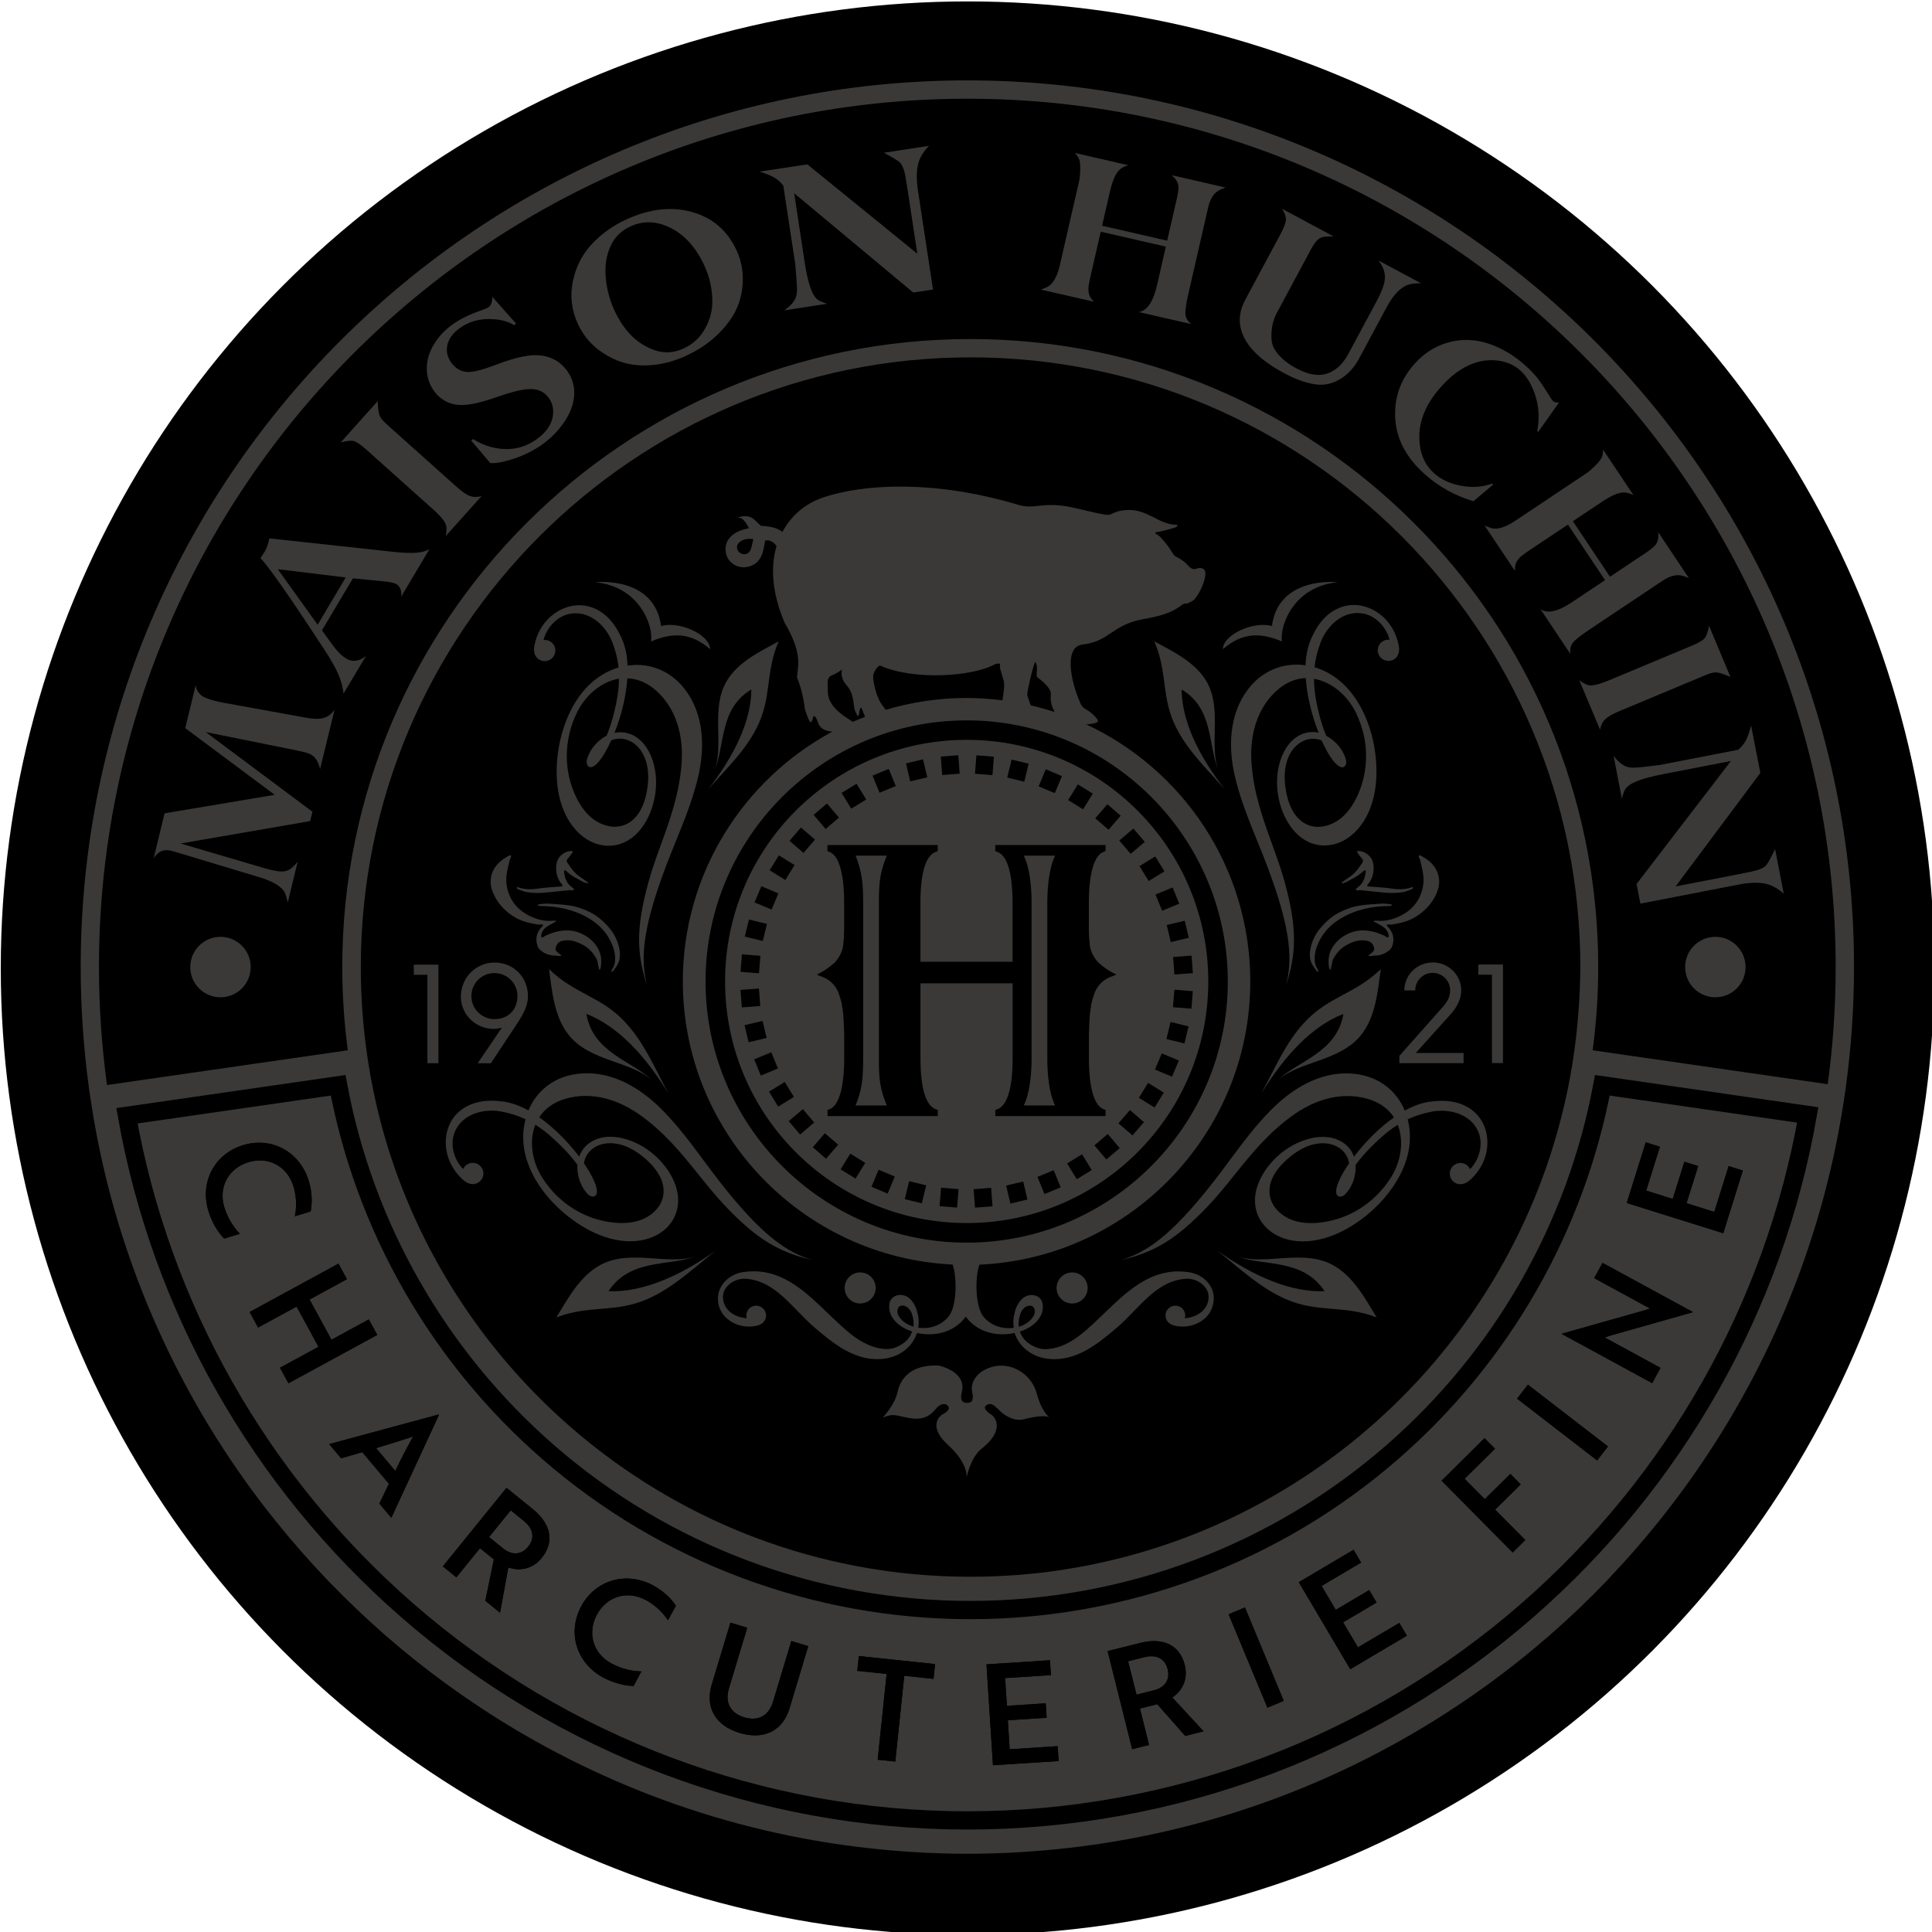
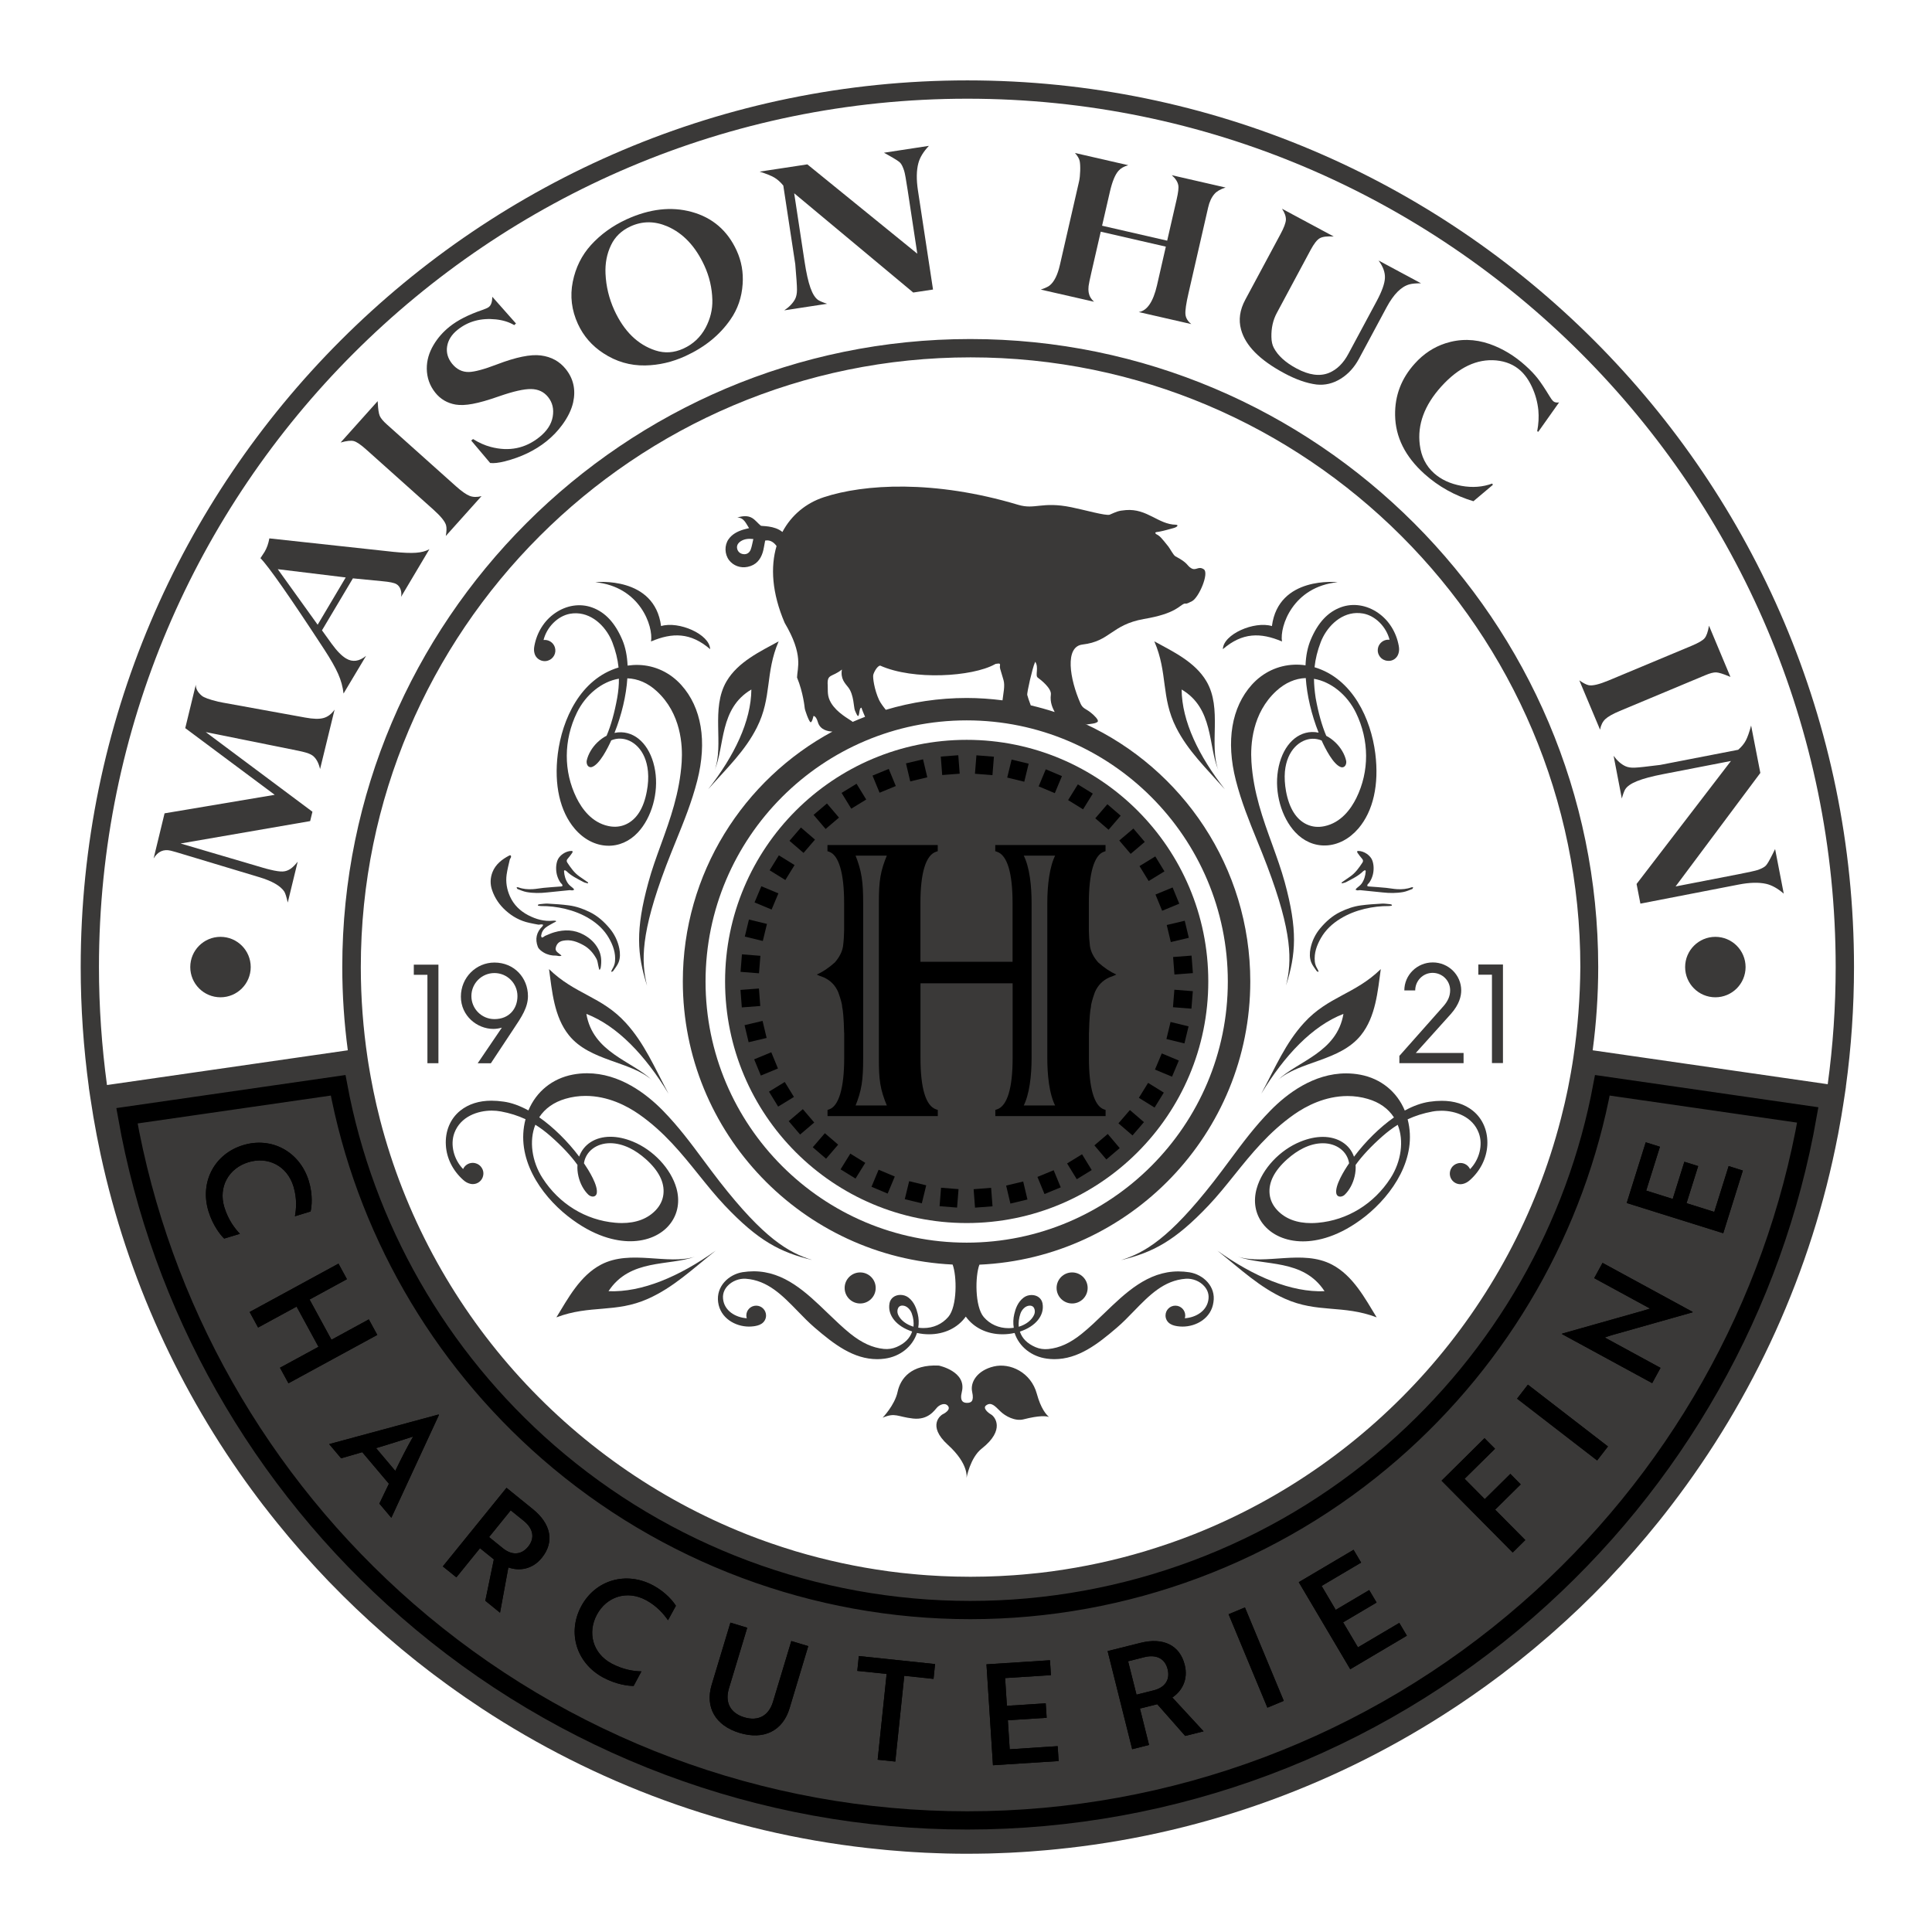
<svg xmlns="http://www.w3.org/2000/svg" xmlns:ns1="http://sodipodi.sourceforge.net/DTD/sodipodi-0.dtd" xmlns:ns2="http://www.inkscape.org/namespaces/inkscape" version="1.1" id="Calque_1" x="0px" y="0px" viewBox="0 0 160.013 160.013" xml:space="preserve" ns1:docname="Logo Maison HUCHIN N&amp;B 260323.svg" width="160.013" height="160.013" ns2:version="1.2.2 (732a01da63, 2022-12-09)" ns2:export-filename="Logo Maison HUCHIN N&amp;B 260323.png" ns2:export-xdpi="50.546268" ns2:export-ydpi="50.546268">
  <defs id="defs267" />
  <ns1:namedview id="namedview265" pagecolor="#ffffff" bordercolor="#666666" borderopacity="1.0" ns2:showpageshadow="2" ns2:pageopacity="0.0" ns2:pagecheckerboard="0" ns2:deskcolor="#d1d1d1" showgrid="false" ns2:zoom="4.8794972" ns2:cx="122.65608" ns2:cy="139.15368" ns2:window-width="3840" ns2:window-height="2054" ns2:window-x="-11" ns2:window-y="-11" ns2:window-maximized="1" ns2:current-layer="Calque_1" />
  <style type="text/css" id="style2">
	.st0{fill:#3A3938;}
	.st1{fill:none;stroke:#000000;stroke-width:2.867;stroke-miterlimit:10;}
	.st2{fill:#3A3938;stroke:#000000;stroke-width:0.261;stroke-linecap:round;stroke-linejoin:round;stroke-miterlimit:10;}
</style>
  <g id="g262" transform="matrix(0.527,0,0,0.527,-78.743,-141.983)">
-     <circle cx="301.48" cy="421.58" r="151.94" id="circle4" />
    <path class="st0" d="m 403.76,515.88 c 0.12,-0.13 0.24,-0.26 0.36,-0.38 0.58,-0.63 1.15,-1.27 1.72,-1.92 0.13,-0.14 0.25,-0.28 0.38,-0.43 0.57,-0.65 1.13,-1.31 1.69,-1.97 0.11,-0.13 0.23,-0.27 0.34,-0.4 0.57,-0.68 1.14,-1.37 1.7,-2.07 0.09,-0.11 0.17,-0.21 0.26,-0.32 0.58,-0.73 1.16,-1.46 1.73,-2.21 0.04,-0.06 0.09,-0.12 0.13,-0.17 12.9,-16.82 22.05,-36.66 26.2,-58.25 0,-0.01 0,-0.02 0.01,-0.03 0.19,-1 0.37,-2 0.54,-3 0,-0.03 0.01,-0.05 0.01,-0.08 0.18,-1.05 0.34,-2.1 0.5,-3.16 l 0.19,-1.28 h -0.01 c 0.84,-6.16 1.28,-12.44 1.28,-18.82 0,-76.83 -62.51,-139.34 -139.34,-139.34 -76.83,0 -139.35,62.51 -139.35,139.35 0,6.43 0.45,12.75 1.29,18.95 h -0.01 l 0.21,1.41 c 0.14,0.95 0.29,1.91 0.45,2.85 0.02,0.11 0.04,0.22 0.05,0.32 0.16,0.92 0.33,1.85 0.5,2.76 0.02,0.1 0.04,0.21 0.06,0.31 0.19,0.95 0.38,1.9 0.58,2.85 0.01,0.03 0.01,0.06 0.02,0.09 4.2,19.39 12.45,37.28 23.82,52.75 0,0 0,0.01 0.01,0.01 0.57,0.78 1.15,1.55 1.74,2.32 0.07,0.09 0.13,0.17 0.2,0.25 0.55,0.71 1.1,1.42 1.67,2.12 0.11,0.14 0.22,0.27 0.33,0.41 0.54,0.66 1.08,1.32 1.63,1.98 0.14,0.17 0.28,0.33 0.42,0.5 0.53,0.63 1.07,1.25 1.61,1.87 0.16,0.18 0.32,0.36 0.48,0.54 0.54,0.61 1.08,1.21 1.63,1.81 0.16,0.17 0.32,0.34 0.48,0.52 0.56,0.6 1.12,1.21 1.69,1.8 0.12,0.13 0.25,0.25 0.37,0.38 2.65,2.74 5.41,5.37 8.28,7.89 0.14,0.12 0.27,0.24 0.41,0.36 0.01,0.01 0.03,0.02 0.04,0.04 0.58,0.5 1.17,1 1.75,1.49 0.24,0.2 0.48,0.41 0.72,0.61 0.57,0.47 1.14,0.93 1.72,1.4 0.26,0.21 0.52,0.42 0.78,0.63 0.59,0.47 1.19,0.93 1.79,1.39 0.24,0.18 0.48,0.37 0.72,0.55 0.64,0.48 1.28,0.96 1.93,1.43 0.2,0.14 0.39,0.29 0.59,0.43 0.7,0.51 1.41,1 2.12,1.5 0.13,0.09 0.26,0.18 0.4,0.28 0.78,0.54 1.57,1.07 2.36,1.59 0.04,0.03 0.09,0.06 0.13,0.09 17.83,11.73 38.5,19.49 60.74,21.98 0.01,0 0.01,0 0.02,0 0.93,0.1 1.87,0.2 2.81,0.29 0.22,0.02 0.45,0.04 0.67,0.06 0.79,0.07 1.58,0.13 2.37,0.19 0.4,0.03 0.81,0.05 1.21,0.08 0.65,0.04 1.3,0.08 1.96,0.11 0.6,0.03 1.2,0.05 1.81,0.07 0.49,0.02 0.97,0.04 1.46,0.05 1.12,0.03 2.23,0.04 3.35,0.04 1.12,0 2.24,-0.02 3.35,-0.04 0.49,-0.01 0.98,-0.03 1.46,-0.05 0.6,-0.02 1.21,-0.04 1.81,-0.07 0.65,-0.03 1.31,-0.07 1.96,-0.11 0.4,-0.03 0.81,-0.05 1.21,-0.08 0.79,-0.06 1.58,-0.12 2.36,-0.19 0.23,-0.02 0.45,-0.04 0.68,-0.06 0.94,-0.09 1.87,-0.18 2.8,-0.29 0.01,0 0.02,0 0.04,0 22.24,-2.5 42.91,-10.26 60.74,-22 0.06,-0.04 0.11,-0.07 0.17,-0.11 0.78,-0.51 1.55,-1.04 2.32,-1.57 0.15,-0.1 0.29,-0.2 0.44,-0.3 0.7,-0.48 1.39,-0.97 2.08,-1.47 0.21,-0.15 0.42,-0.31 0.63,-0.46 0.63,-0.46 1.26,-0.93 1.89,-1.4 0.26,-0.19 0.51,-0.39 0.76,-0.59 0.59,-0.45 1.17,-0.9 1.75,-1.36 0.27,-0.22 0.55,-0.44 0.82,-0.66 0.56,-0.45 1.12,-0.91 1.68,-1.37 0.26,-0.21 0.51,-0.43 0.77,-0.65 0.57,-0.48 1.14,-0.96 1.7,-1.45 0.02,-0.02 0.04,-0.04 0.07,-0.06 0.17,-0.15 0.34,-0.3 0.51,-0.45 2.9,-2.55 5.7,-5.23 8.37,-8.01 0.05,-0.05 0.09,-0.1 0.14,-0.15 0.58,-0.63 1.18,-1.28 1.78,-1.92 z m -7.09,-80.17 c -0.05,0.3 -0.1,0.61 -0.14,0.91 -0.08,0.47 -0.15,0.95 -0.24,1.42 -0.04,0.25 -0.09,0.51 -0.14,0.76 -0.1,0.52 -0.2,1.05 -0.3,1.57 -0.04,0.21 -0.09,0.42 -0.13,0.63 -0.12,0.58 -0.25,1.16 -0.38,1.73 -0.03,0.15 -0.07,0.31 -0.11,0.46 -0.16,0.67 -0.32,1.33 -0.49,1.99 -0.02,0.06 -0.03,0.13 -0.05,0.19 -7.69,29.76 -29.36,53.95 -57.55,65.14 -0.22,0.09 -0.43,0.17 -0.65,0.25 -0.43,0.17 -0.87,0.34 -1.31,0.5 -0.4,0.15 -0.8,0.29 -1.2,0.43 -0.25,0.09 -0.51,0.18 -0.76,0.27 -0.51,0.18 -1.02,0.35 -1.53,0.51 -0.14,0.05 -0.28,0.09 -0.42,0.14 -0.6,0.19 -1.19,0.38 -1.79,0.56 -0.04,0.01 -0.08,0.02 -0.12,0.04 -4.74,1.42 -9.59,2.47 -14.51,3.14 -0.02,0 -0.04,0.01 -0.05,0.01 -0.62,0.08 -1.23,0.16 -1.85,0.23 -0.15,0.02 -0.3,0.04 -0.46,0.05 -0.54,0.06 -1.08,0.11 -1.61,0.16 -0.25,0.02 -0.5,0.05 -0.75,0.07 -0.47,0.04 -0.94,0.08 -1.41,0.11 -0.34,0.02 -0.67,0.04 -1.01,0.06 -0.4,0.02 -0.81,0.05 -1.21,0.07 -0.44,0.02 -0.89,0.04 -1.33,0.05 -0.31,0.01 -0.62,0.02 -0.93,0.03 -0.77,0.02 -1.54,0.03 -2.31,0.03 -0.77,0 -1.54,-0.01 -2.31,-0.03 -0.31,-0.01 -0.62,-0.02 -0.93,-0.03 -0.45,-0.01 -0.89,-0.03 -1.34,-0.05 -0.4,-0.02 -0.81,-0.04 -1.21,-0.07 -0.34,-0.02 -0.67,-0.04 -1.01,-0.06 -0.47,-0.03 -0.94,-0.07 -1.41,-0.11 -0.25,-0.02 -0.5,-0.04 -0.75,-0.07 -0.54,-0.05 -1.08,-0.1 -1.61,-0.16 -0.15,-0.02 -0.31,-0.04 -0.46,-0.05 -0.62,-0.07 -1.24,-0.15 -1.85,-0.23 -0.02,0 -0.04,-0.01 -0.06,-0.01 -4.92,-0.67 -9.77,-1.72 -14.51,-3.13 -0.04,-0.01 -0.09,-0.03 -0.13,-0.04 -0.6,-0.18 -1.19,-0.37 -1.78,-0.56 -0.14,-0.05 -0.29,-0.09 -0.43,-0.14 -0.51,-0.17 -1.02,-0.34 -1.52,-0.51 -0.26,-0.09 -0.52,-0.18 -0.77,-0.27 -0.4,-0.14 -0.79,-0.28 -1.19,-0.43 -0.44,-0.16 -0.88,-0.33 -1.32,-0.5 -0.21,-0.08 -0.43,-0.16 -0.64,-0.25 -28.19,-11.19 -49.86,-35.38 -57.56,-65.14 -0.01,-0.06 -0.03,-0.11 -0.04,-0.17 -0.17,-0.67 -0.33,-1.34 -0.49,-2.01 -0.03,-0.15 -0.07,-0.29 -0.1,-0.44 -0.13,-0.59 -0.26,-1.17 -0.38,-1.76 -0.04,-0.2 -0.08,-0.4 -0.12,-0.6 -0.11,-0.54 -0.21,-1.07 -0.31,-1.61 -0.04,-0.24 -0.09,-0.48 -0.13,-0.72 -0.09,-0.49 -0.17,-0.99 -0.25,-1.48 -0.04,-0.28 -0.09,-0.56 -0.13,-0.84 -0.7,-4.68 -1.07,-9.47 -1.07,-14.34 0,-52.84 42.99,-95.83 95.83,-95.83 52.84,0 95.83,42.99 95.83,95.83 -0.04,4.85 -0.41,9.63 -1.11,14.3 z M 164.97,421.4 c 0,-75.25 61.22,-136.47 136.47,-136.47 75.25,0 136.47,61.22 136.47,136.47 0,6.24 -0.43,12.39 -1.25,18.41 l -36.94,-5.33 c 0.57,-4.28 0.87,-8.65 0.87,-13.09 0,-54.42 -44.27,-98.69 -98.69,-98.69 -54.42,0 -98.69,44.27 -98.69,98.69 0,4.44 0.3,8.8 0.87,13.09 l -37.85,5.46 c -0.82,-6.07 -1.26,-12.25 -1.26,-18.54 z" id="path6" />
    <path class="st1" d="m 301.44,555.51 c -32.33,0 -63.59,-11.72 -88,-32.99 -23.21,-20.23 -38.76,-47.72 -44.07,-77.75 l 33.19,-4.79 c 4.15,22.29 15.78,42.65 33.02,57.66 18.38,16 41.93,24.81 66.32,24.81 24.39,0 47.95,-8.81 66.32,-24.81 17.24,-15.01 28.87,-35.37 33.02,-57.66 l 32.28,4.66 c -5.28,30.06 -20.82,57.58 -44.05,77.84 -24.4,21.3 -55.67,33.03 -88.03,33.03 z" id="path8" />
    <g id="g74">
      <g id="g40">
        <path d="m 195.77,460.56 c 0.2,-1.1 0.35,-2.78 -0.23,-4.68 -1,-3.27 -4.03,-4.75 -7.09,-3.81 -3.06,0.93 -4.75,3.85 -3.78,7.06 0.62,2.03 1.68,3.39 2.45,4.19 l -2.47,0.75 c -0.55,-0.52 -1.78,-2.04 -2.47,-4.3 -1.4,-4.58 0.94,-9.01 5.44,-10.38 4.47,-1.37 8.91,1 10.33,5.64 0.67,2.2 0.45,4.04 0.28,4.78 z" id="path10" />
        <path d="m 193.42,484.37 6.05,-3.29 -3.44,-6.32 -6.05,3.29 -1.33,-2.44 13.96,-7.6 1.33,2.44 -5.87,3.2 3.44,6.32 5.87,-3.2 1.33,2.44 -13.96,7.6 z" id="path12" />
        <path d="m 218.34,491.72 0.06,0.07 -7.48,16.16 -1.88,-2.23 1.5,-3.12 -4.19,-4.96 -3.32,0.96 -1.88,-2.23 z m -6.8,8.86 c 0.97,-2 1.85,-3.73 2.81,-5.4 -1.71,0.54 -3.79,1.23 -5.83,1.82 z" id="path14" />
        <path d="m 233.19,506.62 c 2.79,2.27 3.42,5.1 1.38,7.62 -1.47,1.82 -3.54,2.13 -5.26,1.51 l -1.31,7.12 -2.31,-1.88 1.34,-6.5 -2.18,-1.76 -3.71,4.58 -2.13,-1.72 10.01,-12.35 z m -3.51,0.16 -3.4,4.2 2.16,1.75 c 1.39,1.13 2.88,1.11 3.98,-0.24 1.11,-1.37 0.78,-2.86 -0.67,-4.04 z" id="path16" />
        <path d="m 254.4,524.05 c -0.64,-0.92 -1.71,-2.22 -3.46,-3.16 -3.01,-1.62 -6.21,-0.53 -7.72,2.29 -1.51,2.82 -0.66,6.08 2.3,7.67 1.87,1 3.58,1.22 4.7,1.24 l -1.22,2.28 c -0.76,0.02 -2.7,-0.2 -4.78,-1.31 -4.22,-2.27 -5.68,-7.06 -3.46,-11.2 2.21,-4.12 7.03,-5.57 11.31,-3.28 2.02,1.09 3.17,2.55 3.57,3.2 z" id="path18" />
        <path d="m 273.5,537.9 c -1.06,3.51 -4,5.02 -7.85,3.86 -3.82,-1.15 -5.44,-4.04 -4.39,-7.55 l 2.95,-9.78 2.64,0.8 -2.88,9.55 c -0.66,2.2 0.24,3.87 2.41,4.53 2.2,0.66 3.85,-0.24 4.52,-2.44 l 2.88,-9.55 2.66,0.8 z" id="path20" />
        <path d="m 291.53,532.78 -1.41,13.48 -2.77,-0.29 1.41,-13.48 -4.61,-0.48 0.24,-2.33 11.98,1.26 -0.24,2.33 z" id="path22" />
        <path d="m 305.47,546.84 -1.02,-15.86 9.98,-0.64 0.15,2.34 -7.2,0.46 0.28,4.36 6.1,-0.39 0.15,2.27 -6.1,0.39 0.29,4.56 7.54,-0.49 0.15,2.34 z" id="path24" />
        <path d="m 328.69,527.6 c 3.49,-0.87 6.14,0.33 6.92,3.48 0.57,2.27 -0.43,4.11 -1.95,5.11 l 4.91,5.32 -2.89,0.72 -4.39,-4.98 -2.72,0.68 1.43,5.72 -2.65,0.67 -3.86,-15.42 z m -1.98,2.9 1.32,5.25 2.7,-0.68 c 1.73,-0.43 2.62,-1.63 2.19,-3.33 -0.43,-1.71 -1.82,-2.34 -3.64,-1.89 z" id="path26" />
        <path d="m 348.6,537.79 -6.1,-14.68 2.57,-1.07 6.1,14.68 z" id="path28" />
        <path d="m 361.62,531.75 -8.09,-13.68 8.61,-5.09 1.19,2.01 -6.21,3.67 2.22,3.76 5.26,-3.11 1.16,1.96 -5.26,3.11 2.33,3.93 6.5,-3.84 1.19,2.01 z" id="path30" />
        <path d="m 379.59,501.82 3.17,3.2 4.02,-3.97 1.63,1.65 -4.02,3.97 4.74,4.78 -1.98,1.96 -11.18,-11.29 6.75,-6.68 1.65,1.66 z" id="path32" />
        <path d="m 400.42,498.94 -12.58,-9.71 1.7,-2.2 12.58,9.71 z" id="path34" />
        <path d="m 415.41,475.66 -12.8,3.62 c -0.31,0.11 -0.67,0.21 -0.99,0.34 l 8.76,4.77 -1.31,2.4 -14.17,-7.71 0.04,-0.08 12.77,-3.61 1.03,-0.32 -8.78,-4.78 1.31,-2.4 14.17,7.71 z" id="path36" />
        <path d="m 420.24,463.23 -15.17,-4.75 2.99,-9.54 2.23,0.7 -2.16,6.89 4.17,1.31 1.83,-5.84 2.17,0.68 -1.83,5.83 4.36,1.37 2.26,-7.2 2.23,0.7 z" id="path38" />
      </g>
      <g id="g72">
        <path d="m 195.77,460.56 c 0.2,-1.1 0.35,-2.78 -0.23,-4.68 -1,-3.27 -4.03,-4.75 -7.09,-3.81 -3.06,0.93 -4.75,3.85 -3.78,7.06 0.62,2.03 1.68,3.39 2.45,4.19 l -2.47,0.75 c -0.55,-0.52 -1.78,-2.04 -2.47,-4.3 -1.4,-4.58 0.94,-9.01 5.44,-10.38 4.47,-1.37 8.91,1 10.33,5.64 0.67,2.2 0.45,4.04 0.28,4.78 z" id="path42" />
        <path d="m 193.42,484.37 6.05,-3.29 -3.44,-6.32 -6.05,3.29 -1.33,-2.44 13.96,-7.6 1.33,2.44 -5.87,3.2 3.44,6.32 5.87,-3.2 1.33,2.44 -13.96,7.6 z" id="path44" />
        <path d="m 218.34,491.72 0.06,0.07 -7.48,16.16 -1.88,-2.23 1.5,-3.12 -4.19,-4.96 -3.32,0.96 -1.88,-2.23 z m -6.8,8.86 c 0.97,-2 1.85,-3.73 2.81,-5.4 -1.71,0.54 -3.79,1.23 -5.83,1.82 z" id="path46" />
        <path d="m 233.19,506.62 c 2.79,2.27 3.42,5.1 1.38,7.62 -1.47,1.82 -3.54,2.13 -5.26,1.51 l -1.31,7.12 -2.31,-1.88 1.34,-6.5 -2.18,-1.76 -3.71,4.58 -2.13,-1.72 10.01,-12.35 z m -3.51,0.16 -3.4,4.2 2.16,1.75 c 1.39,1.13 2.88,1.11 3.98,-0.24 1.11,-1.37 0.78,-2.86 -0.67,-4.04 z" id="path48" />
        <path d="m 254.4,524.05 c -0.64,-0.92 -1.71,-2.22 -3.46,-3.16 -3.01,-1.62 -6.21,-0.53 -7.72,2.29 -1.51,2.82 -0.66,6.08 2.3,7.67 1.87,1 3.58,1.22 4.7,1.24 l -1.22,2.28 c -0.76,0.02 -2.7,-0.2 -4.78,-1.31 -4.22,-2.27 -5.68,-7.06 -3.46,-11.2 2.21,-4.12 7.03,-5.57 11.31,-3.28 2.02,1.09 3.17,2.55 3.57,3.2 z" id="path50" />
        <path d="m 273.5,537.9 c -1.06,3.51 -4,5.02 -7.85,3.86 -3.82,-1.15 -5.44,-4.04 -4.39,-7.55 l 2.95,-9.78 2.64,0.8 -2.88,9.55 c -0.66,2.2 0.24,3.87 2.41,4.53 2.2,0.66 3.85,-0.24 4.52,-2.44 l 2.88,-9.55 2.66,0.8 z" id="path52" />
        <path d="m 291.53,532.78 -1.41,13.48 -2.77,-0.29 1.41,-13.48 -4.61,-0.48 0.24,-2.33 11.98,1.26 -0.24,2.33 z" id="path54" />
        <path d="m 305.47,546.84 -1.02,-15.86 9.98,-0.64 0.15,2.34 -7.2,0.46 0.28,4.36 6.1,-0.39 0.15,2.27 -6.1,0.39 0.29,4.56 7.54,-0.49 0.15,2.34 z" id="path56" />
        <path d="m 328.69,527.6 c 3.49,-0.87 6.14,0.33 6.92,3.48 0.57,2.27 -0.43,4.11 -1.95,5.11 l 4.91,5.32 -2.89,0.72 -4.39,-4.98 -2.72,0.68 1.43,5.72 -2.65,0.67 -3.86,-15.42 z m -1.98,2.9 1.32,5.25 2.7,-0.68 c 1.73,-0.43 2.62,-1.63 2.19,-3.33 -0.43,-1.71 -1.82,-2.34 -3.64,-1.89 z" id="path58" />
        <path d="m 348.6,537.79 -6.1,-14.68 2.57,-1.07 6.1,14.68 z" id="path60" />
        <path d="m 361.62,531.75 -8.09,-13.68 8.61,-5.09 1.19,2.01 -6.21,3.67 2.22,3.76 5.26,-3.11 1.16,1.96 -5.26,3.11 2.33,3.93 6.5,-3.84 1.19,2.01 z" id="path62" />
        <path d="m 379.59,501.82 3.17,3.2 4.02,-3.97 1.63,1.65 -4.02,3.97 4.74,4.78 -1.98,1.96 -11.18,-11.29 6.75,-6.68 1.65,1.66 z" id="path64" />
        <path d="m 400.42,498.94 -12.58,-9.71 1.7,-2.2 12.58,9.71 z" id="path66" />
        <path d="m 415.41,475.66 -12.8,3.62 c -0.31,0.11 -0.67,0.21 -0.99,0.34 l 8.76,4.77 -1.31,2.4 -14.17,-7.71 0.04,-0.08 12.77,-3.61 1.03,-0.32 -8.78,-4.78 1.31,-2.4 14.17,7.71 z" id="path68" />
        <path d="m 420.24,463.23 -15.17,-4.75 2.99,-9.54 2.23,0.7 -2.16,6.89 4.17,1.31 1.83,-5.84 2.17,0.68 -1.83,5.83 4.36,1.37 2.26,-7.2 2.23,0.7 z" id="path70" />
      </g>
    </g>
    <g id="g80">
      <circle class="st0" cx="184.07" cy="421.4" r="4.75" id="circle76" />
      <circle class="st0" cx="419" cy="421.4" r="4.75" id="circle78" />
    </g>
    <g id="g234">
      <g id="g86">
        <path class="st0" d="m 216.58,422.62 h -2.13 v -1.6 h 3.87 v 15.49 h -1.73 v -13.89 z" id="path82" />
        <path class="st0" d="m 228.29,430.92 c -0.38,0.11 -0.87,0.2 -1.33,0.2 -2.56,0 -5.11,-2.05 -5.11,-5.07 0,-3.02 2.4,-5.36 5.27,-5.36 3.11,0 5.27,2.4 5.27,5.27 0,1.78 -0.98,3.25 -2.27,5.18 -0.07,0.11 -0.16,0.22 -3.56,5.38 h -2.07 z m 2.45,-4.96 c 0,-2 -1.62,-3.62 -3.62,-3.62 -2,0 -3.62,1.62 -3.62,3.62 0,2 1.62,3.62 3.62,3.62 2.31,0 3.62,-1.62 3.62,-3.62 z" id="path84" />
      </g>
      <g id="g92">
        <path class="st0" d="m 369.34,435.36 6.96,-7.85 c 0.69,-0.8 1.02,-1.58 1.02,-2.47 0,-1.51 -1.24,-2.73 -2.76,-2.73 -1.51,0 -2.73,1.25 -2.73,2.76 h -1.71 c 0,-2.42 2,-4.4 4.47,-4.4 2.47,0 4.47,1.98 4.47,4.4 0,0.89 -0.29,2.18 -1.6,3.67 l -5.54,6.16 h 7.51 v 1.6 h -10.09 z" id="path88" />
        <path class="st0" d="m 383.88,422.6 h -2.13 V 421 h 3.87 v 15.49 h -1.73 V 422.6 Z" id="path90" />
      </g>
      <path class="st0" d="m 312.36,488.45 c -0.91,-3.34 -4.17,-4.9 -6.77,-4.28 -2.59,0.62 -3.73,2.47 -3.39,3.99 0.34,1.52 -0.19,1.72 -0.78,1.73 -0.58,0.01 -1.22,-0.22 -0.84,-1.74 0.79,-3.21 -3.62,-4.12 -3.62,-4.12 -4.36,-0.21 -6.03,2.03 -6.48,4.14 -0.46,2.11 -2.35,4.05 -2.35,4.05 2.01,-0.85 2.29,-0.15 4.76,0.13 2.47,0.28 3.43,-1.37 3.83,-1.77 0.4,-0.4 1.24,-0.8 1.7,-0.18 0.46,0.62 -0.7,1.22 -0.88,1.3 -0.18,0.08 -2.53,1.71 0.85,4.79 3.38,3.07 2.92,5.22 2.92,5.22 0,0 0.57,-3.2 2.39,-4.63 3.8,-2.99 2.02,-5.06 1.48,-5.36 -0.54,-0.31 -1.34,-1.02 -0.79,-1.43 0.8,-0.6 1.39,0.1 2.22,0.91 0.82,0.81 2.36,1.61 3.66,1.28 2.51,-0.64 3.57,-0.53 4.01,-0.37 -0.44,-0.37 -1.28,-1.31 -1.92,-3.66 z" id="path94" />
      <g id="g106">
        <path class="st0" d="m 245.05,472.34 c 3.37,-5.16 9.52,-3.92 13.61,-5.43 -4.34,1.37 -10.13,-1.18 -14.78,1.25 -3.32,1.74 -5.2,5.33 -7.02,8.29 5.33,-2.02 9.29,-0.63 14.42,-2.93 3.94,-1.76 6.9,-4.59 10.61,-7.55 -5.73,4.08 -11.6,6.58 -16.84,6.37 z" id="path96" />
        <path class="st0" d="m 238.63,460.53 c 4.13,3.27 7.63,3.96 9.84,3.96 2.67,0 4.98,-1.02 6.32,-2.8 1.17,-1.55 1.5,-3.51 0.94,-5.52 -0.87,-3.08 -3.63,-6.03 -6.87,-7.35 -1.23,-0.5 -2.41,-0.75 -3.52,-0.75 -2.38,0 -4.22,1.2 -4.9,3.12 -1.82,-2.42 -4.07,-4.63 -6.28,-6.18 0.91,-1.39 2.29,-2.37 4.12,-2.91 1.02,-0.3 2.08,-0.45 3.16,-0.45 3.54,0 6.52,1.57 8.4,2.88 3.98,2.78 6.73,6.21 9.39,9.52 1.36,1.69 2.64,3.28 4.07,4.8 5.31,5.61 8.73,7.37 13.76,8.59 -3.75,-1.18 -7.58,-3.4 -14.56,-12.34 -0.89,-1.14 -1.73,-2.28 -2.55,-3.38 -2.01,-2.71 -3.91,-5.26 -6.36,-7.77 -2.62,-2.67 -6.81,-5.86 -11.91,-5.86 -0.75,0 -1.5,0.07 -2.24,0.21 -3.21,0.61 -5.73,2.65 -6.98,5.63 -1.35,-0.74 -2.65,-1.21 -3.87,-1.38 -0.68,-0.1 -1.34,-0.15 -1.94,-0.15 -1.95,0 -3.6,0.53 -4.89,1.56 -1.58,1.26 -2.41,3.25 -2.27,5.45 0.12,2.05 1.09,3.98 2.72,5.44 0.37,0.33 0.7,0.51 1.11,0.61 0.13,0.03 0.26,0.05 0.4,0.05 0.77,0 1.44,-0.52 1.62,-1.28 0.11,-0.43 0.04,-0.88 -0.2,-1.26 -0.23,-0.38 -0.6,-0.65 -1.03,-0.75 -0.13,-0.03 -0.26,-0.05 -0.4,-0.05 -0.66,0 -1.25,0.39 -1.51,0.97 -1.47,-1.5 -2.06,-3.84 -1.37,-5.68 0.97,-2.58 3.67,-3.5 5.86,-3.5 0.49,0 0.97,0.04 1.45,0.13 1.4,0.26 2.67,0.66 3.87,1.22 -1.61,6.08 2.34,11.83 6.62,15.22 z m -5.08,-14.35 c 0.81,0.5 1.59,1.09 2.39,1.79 1.78,1.57 3.21,3.09 4.23,4.52 -0.04,0.58 0.01,1.17 0.15,1.78 0.26,1.14 0.83,2.2 1.56,2.9 0.19,0.18 0.47,0.3 0.71,0.3 0.3,0 0.53,-0.18 0.6,-0.46 0.29,-1.23 -1.25,-3.67 -2,-4.78 0.28,-1.86 1.95,-3.15 4.12,-3.15 0.99,0 2.02,0.26 3.06,0.76 0.86,0.42 1.72,1.01 2.56,1.76 2.02,1.81 2.95,3.65 2.75,5.48 -0.1,0.93 -0.5,1.77 -1.19,2.51 -1.27,1.35 -3.07,2.04 -5.35,2.04 -0.34,0 -0.69,-0.02 -1.04,-0.05 -4.65,-0.41 -8.81,-2.96 -11.41,-7 -1.71,-2.64 -2.14,-5.9 -1.14,-8.4 z" id="path98" />
        <path class="st0" d="m 234.97,373.32 c 0.19,0.01 0.38,-0.02 0.56,-0.08 0.43,-0.13 0.77,-0.43 0.98,-0.82 0.21,-0.4 0.24,-0.85 0.11,-1.27 -0.21,-0.67 -0.83,-1.14 -1.54,-1.16 -0.08,0 -0.16,0 -0.24,0.01 0.51,-2.03 2.21,-3.76 4.14,-4.12 0.35,-0.07 0.71,-0.09 1.07,-0.08 2.7,0.09 4.76,2.37 5.61,4.58 0.51,1.33 0.83,2.62 0.97,3.94 -6.01,1.8 -8.87,8.16 -9.55,13.57 -0.61,4.87 0.34,9.04 2.65,11.76 1.42,1.67 3.25,2.62 5.15,2.68 1.78,0.06 3.48,-0.68 4.79,-2.09 2.18,-2.34 3.27,-6.24 2.71,-9.68 -0.58,-3.59 -2.67,-5.97 -5.31,-6.06 -0.36,-0.01 -0.72,0.02 -1.08,0.1 1.12,-2.81 1.85,-5.89 2.02,-8.58 v 0 c 1.66,0.06 3.22,0.73 4.62,2.02 3.81,3.49 4.09,8.48 3.92,11.14 -0.32,4.85 -1.81,8.98 -3.26,12.97 -0.74,2.04 -1.44,3.96 -1.98,5.97 -2.04,7.45 -1.77,11.29 -0.2,16.22 -0.94,-3.81 -1.03,-8.24 2.99,-18.85 0.51,-1.35 1.05,-2.66 1.56,-3.93 1.27,-3.13 2.47,-6.08 3.34,-9.47 1.57,-6.15 0.68,-11.49 -2.52,-15.03 -1.75,-1.94 -4.12,-3.06 -6.67,-3.14 -0.58,-0.02 -1.18,0.02 -1.76,0.1 -0.07,-1.54 -0.34,-2.89 -0.82,-4.02 -1.14,-2.69 -2.69,-4.36 -4.75,-5.11 -1.9,-0.69 -4.04,-0.36 -5.84,0.89 -1.69,1.17 -2.84,3 -3.24,5.15 -0.09,0.48 -0.08,0.86 0.05,1.26 0.2,0.64 0.82,1.1 1.52,1.13 z m 11.45,5.75 c -0.42,2.34 -0.98,4.35 -1.67,5.97 -0.51,0.26 -1,0.62 -1.45,1.05 -0.84,0.81 -1.45,1.85 -1.67,2.84 -0.05,0.23 -0.02,0.59 0.16,0.83 0.16,0.2 0.41,0.28 0.65,0.2 1.2,-0.39 2.49,-2.97 3.04,-4.19 0.47,-0.2 0.97,-0.29 1.47,-0.27 1.85,0.06 3.98,1.71 4.3,5.17 0.09,0.95 0.03,2 -0.18,3.1 -0.49,2.67 -1.59,4.41 -3.26,5.19 -0.84,0.39 -1.78,0.49 -2.77,0.28 -2.62,-0.55 -4.17,-2.71 -5.02,-4.43 -2.06,-4.18 -2.04,-9.06 0.06,-13.39 1.38,-2.84 3.94,-4.9 6.6,-5.34 0.02,0.97 -0.08,1.94 -0.26,2.99 z" id="path100" />
        <path class="st0" d="m 268.36,383.76 c 2.41,-4.76 1.28,-8.58 3.43,-13.55 -2.89,1.59 -6.38,3.21 -8.19,6.28 -2.52,4.3 -0.37,9.91 -1.87,13.96 1.62,-3.82 0.72,-9.7 5.77,-12.67 -0.04,4.98 -2.68,10.44 -6.8,15.69 2.99,-3.37 5.82,-6.05 7.66,-9.71 z" id="path102" />
        <path class="st0" d="m 251.73,370.23 c 3.37,-1.43 6.22,-1.43 9.29,1.21 -0.07,-2.36 -4.95,-4.46 -7.71,-3.63 -1.03,-7.9 -10.25,-6.91 -10.33,-6.89 7.02,0.69 9.14,6.92 8.75,9.31 z" id="path104" />
      </g>
      <path class="st0" d="m 357.58,472.34 c -3.37,-5.16 -9.52,-3.92 -13.61,-5.43 4.34,1.37 10.13,-1.18 14.78,1.25 3.32,1.74 5.2,5.33 7.02,8.29 -5.33,-2.02 -9.29,-0.63 -14.42,-2.93 -3.94,-1.76 -6.9,-4.59 -10.61,-7.55 5.73,4.08 11.6,6.58 16.84,6.37 z" id="path108" />
      <path class="st0" d="m 370.64,445.33 c 1.2,-0.56 2.47,-0.96 3.87,-1.22 0.47,-0.09 0.96,-0.13 1.45,-0.13 2.2,0 4.9,0.92 5.86,3.5 0.69,1.83 0.1,4.18 -1.37,5.68 -0.27,-0.58 -0.85,-0.97 -1.51,-0.97 -0.13,0 -0.27,0.02 -0.4,0.05 -0.43,0.11 -0.8,0.37 -1.03,0.75 -0.23,0.38 -0.3,0.83 -0.2,1.26 0.18,0.75 0.85,1.28 1.62,1.28 0.13,0 0.27,-0.02 0.4,-0.05 0.41,-0.1 0.74,-0.28 1.11,-0.61 1.63,-1.46 2.59,-3.39 2.72,-5.44 0.13,-2.2 -0.7,-4.19 -2.27,-5.45 -1.29,-1.04 -2.94,-1.56 -4.89,-1.56 -0.61,0 -1.26,0.05 -1.94,0.15 -1.22,0.18 -2.52,0.64 -3.87,1.38 -1.24,-2.98 -3.77,-5.02 -6.98,-5.63 -0.74,-0.14 -1.49,-0.21 -2.24,-0.21 -5.11,0 -9.3,3.19 -11.91,5.86 -2.45,2.5 -4.35,5.06 -6.36,7.77 -0.82,1.1 -1.66,2.24 -2.55,3.38 -6.98,8.94 -10.81,11.16 -14.56,12.34 5.02,-1.22 8.45,-2.99 13.76,-8.59 1.43,-1.51 2.71,-3.11 4.07,-4.8 2.66,-3.31 5.42,-6.73 9.39,-9.52 1.88,-1.31 4.85,-2.88 8.4,-2.88 1.08,0 2.14,0.15 3.16,0.45 1.83,0.53 3.21,1.51 4.12,2.91 -2.21,1.55 -4.46,3.76 -6.28,6.18 -0.67,-1.92 -2.52,-3.12 -4.9,-3.12 -1.11,0 -2.29,0.25 -3.52,0.75 -3.24,1.31 -6,4.26 -6.87,7.35 -0.57,2.01 -0.24,3.97 0.94,5.52 1.35,1.78 3.65,2.8 6.32,2.8 2.21,0 5.7,-0.69 9.84,-3.96 4.26,-3.41 8.21,-9.16 6.62,-15.22 z m -2.7,9.26 c -2.61,4.04 -6.77,6.59 -11.41,7 -0.35,0.03 -0.7,0.05 -1.04,0.05 -2.29,0 -4.09,-0.69 -5.35,-2.04 -0.69,-0.74 -1.09,-1.58 -1.19,-2.51 -0.2,-1.83 0.73,-3.67 2.75,-5.48 0.84,-0.75 1.7,-1.34 2.56,-1.76 1.04,-0.51 2.07,-0.76 3.06,-0.76 2.17,0 3.84,1.29 4.12,3.15 -0.76,1.11 -2.29,3.55 -2,4.78 0.07,0.28 0.29,0.46 0.6,0.46 0.24,0 0.53,-0.12 0.71,-0.3 0.73,-0.7 1.3,-1.76 1.56,-2.9 0.14,-0.61 0.19,-1.21 0.15,-1.78 1.03,-1.43 2.45,-2.95 4.23,-4.52 0.8,-0.7 1.58,-1.29 2.39,-1.79 1,2.49 0.57,5.75 -1.14,8.4 z" id="path110" />
      <path class="st0" d="m 369.19,372.15 c 0.13,-0.4 0.14,-0.78 0.05,-1.26 -0.4,-2.15 -1.56,-3.98 -3.24,-5.15 -1.8,-1.25 -3.94,-1.58 -5.84,-0.89 -2.06,0.75 -3.62,2.42 -4.75,5.11 -0.48,1.14 -0.76,2.49 -0.82,4.02 -0.59,-0.09 -1.18,-0.12 -1.76,-0.1 -2.55,0.09 -4.92,1.2 -6.67,3.14 -3.2,3.55 -4.09,8.89 -2.52,15.03 0.87,3.39 2.07,6.34 3.34,9.47 0.52,1.27 1.05,2.58 1.56,3.93 4.02,10.6 3.92,15.03 2.99,18.85 1.57,-4.93 1.83,-8.77 -0.2,-16.22 -0.55,-2.01 -1.25,-3.93 -1.98,-5.97 -1.45,-3.99 -2.95,-8.12 -3.26,-12.97 -0.17,-2.66 0.11,-7.65 3.92,-11.14 1.4,-1.28 2.96,-1.96 4.62,-2.02 v 0 c 0.18,2.69 0.9,5.77 2.02,8.58 -0.36,-0.08 -0.72,-0.11 -1.08,-0.1 -2.64,0.09 -4.73,2.47 -5.31,6.06 -0.56,3.45 0.53,7.34 2.71,9.68 1.31,1.41 3.01,2.15 4.79,2.09 1.9,-0.06 3.73,-1.02 5.15,-2.68 2.32,-2.72 3.26,-6.89 2.65,-11.76 -0.68,-5.41 -3.54,-11.77 -9.55,-13.57 0.14,-1.32 0.46,-2.61 0.97,-3.94 0.85,-2.22 2.91,-4.49 5.61,-4.58 0.35,-0.01 0.71,0.02 1.07,0.08 1.93,0.36 3.62,2.09 4.14,4.12 -0.08,-0.01 -0.16,-0.01 -0.24,-0.01 -0.71,0.02 -1.32,0.49 -1.54,1.16 -0.13,0.43 -0.1,0.88 0.11,1.27 0.21,0.4 0.55,0.69 0.98,0.82 0.18,0.06 0.37,0.08 0.56,0.08 0.69,0.01 1.31,-0.45 1.52,-1.13 z m -13.27,3.95 c 2.66,0.45 5.22,2.5 6.6,5.34 2.1,4.32 2.12,9.2 0.06,13.39 -0.85,1.72 -2.4,3.88 -5.02,4.43 -0.99,0.21 -1.92,0.11 -2.77,-0.28 -1.67,-0.78 -2.76,-2.53 -3.26,-5.19 -0.2,-1.11 -0.26,-2.15 -0.18,-3.1 0.32,-3.47 2.45,-5.11 4.3,-5.17 0.5,-0.02 1,0.08 1.47,0.27 0.55,1.22 1.84,3.8 3.04,4.19 0.25,0.08 0.49,0 0.65,-0.2 0.19,-0.24 0.22,-0.6 0.16,-0.83 -0.22,-0.99 -0.83,-2.03 -1.67,-2.84 -0.45,-0.43 -0.93,-0.79 -1.45,-1.05 -0.69,-1.62 -1.25,-3.63 -1.67,-5.97 -0.16,-1.07 -0.25,-2.04 -0.26,-2.99 z" id="path112" />
      <path class="st0" d="m 350.24,439.16 c 3.43,-2.99 9.76,-2.96 13.05,-7.04 2.35,-2.92 2.65,-6.96 3.13,-10.4 -4.08,3.98 -8.26,4.28 -12.05,8.43 -2.91,3.18 -4.5,6.96 -6.73,11.15 3.64,-6.01 8.02,-10.65 12.91,-12.54 -1.03,6.08 -7.16,7.39 -10.31,10.4 z" id="path114" />
      <g id="g122">
-         <path class="st0" d="m 373.22,412.52 c -1.05,0.95 -2.29,1.63 -3.7,1.93 -0.46,0.1 -0.93,0.2 -1.4,0.28 -0.16,0.03 -0.32,-0.04 -0.49,-0.04 -0.1,0 -0.19,0.04 -0.29,0.06 0.04,0.09 0.06,0.19 0.12,0.25 0.94,0.91 1.18,2.01 0.72,3.21 -0.14,0.37 -0.56,0.69 -0.93,0.91 -0.58,0.34 -1.24,0.5 -1.93,0.48 -0.15,0 -0.3,0.06 -0.46,0.07 -0.12,0.01 -0.24,-0.02 -0.36,-0.03 0,-0.03 0,-0.06 -0.01,-0.08 0.2,-0.16 0.39,-0.32 0.59,-0.47 0.28,-0.22 0.36,-0.48 0.26,-0.82 -0.17,-0.57 -0.52,-0.89 -1.12,-1.01 -1.2,-0.24 -2.24,0.16 -3.25,0.72 -0.89,0.5 -1.53,1.25 -2.01,2.13 -0.18,0.32 -0.2,0.73 -0.29,1.1 -0.05,0.2 -0.09,0.4 -0.14,0.6 -0.03,0 -0.07,0 -0.1,0 -0.04,-0.1 -0.11,-0.19 -0.13,-0.29 -0.17,-1.03 -0.12,-2.05 0.39,-2.98 0.52,-0.97 1.3,-1.69 2.27,-2.22 1.49,-0.82 3.04,-0.84 4.62,-0.39 0.5,0.14 0.98,0.37 1.47,0.57 0.08,0.03 0.14,0.12 0.22,0.16 0.09,0.05 0.2,0.07 0.29,0.11 0.03,-0.1 0.11,-0.21 0.1,-0.3 -0.07,-0.52 -0.32,-0.97 -0.73,-1.29 -0.36,-0.28 -0.79,-0.48 -1.18,-0.71 -0.14,-0.08 -0.3,-0.15 -0.44,-0.23 0.01,-0.04 0.02,-0.07 0.03,-0.11 0.15,-0.01 0.3,-0.04 0.44,-0.02 1.4,0.15 2.69,-0.23 3.91,-0.86 1.27,-0.66 2.27,-1.63 2.86,-2.94 0.49,-1.09 0.7,-2.26 0.53,-3.45 -0.11,-0.78 -0.31,-1.55 -0.49,-2.33 -0.03,-0.14 -0.15,-0.25 -0.19,-0.38 -0.03,-0.09 -0.02,-0.21 0.02,-0.28 0.03,-0.04 0.18,-0.04 0.25,0 1.14,0.6 2.15,1.38 2.63,2.6 0.36,0.91 0.4,1.9 0.06,2.86 -0.43,1.26 -1.17,2.32 -2.14,3.19 z" id="path116" />
        <path class="st0" d="m 367.26,408.95 c 0.59,0.06 1.17,0.18 1.75,0.21 0.75,0.04 1.5,-0.02 2.22,-0.29 0.08,-0.03 0.19,-0.01 0.28,-0.01 -0.05,0.09 -0.07,0.24 -0.14,0.27 -0.47,0.18 -0.94,0.39 -1.43,0.48 -1.07,0.19 -2.16,0.18 -3.24,0.06 -1.18,-0.13 -2.36,-0.25 -3.55,-0.36 -0.13,-0.01 -0.26,0.05 -0.39,0.04 -0.11,-0.01 -0.21,-0.07 -0.31,-0.11 0.06,-0.08 0.1,-0.17 0.17,-0.23 0.26,-0.24 0.59,-0.44 0.79,-0.73 0.4,-0.56 0.59,-1.22 0.64,-1.91 0.01,-0.18 -0.09,-0.22 -0.24,-0.14 -0.06,0.03 -0.11,0.06 -0.15,0.1 -0.77,0.77 -1.74,1.21 -2.67,1.71 -0.2,0.11 -0.45,0.14 -0.68,0.21 -0.02,-0.05 -0.03,-0.09 -0.05,-0.14 0.45,-0.31 0.89,-0.62 1.34,-0.93 0.83,-0.57 1.39,-1.37 1.93,-2.19 0.14,-0.21 0.14,-0.4 -0.05,-0.61 -0.27,-0.3 -0.5,-0.63 -0.73,-0.95 -0.04,-0.06 -0.05,-0.15 -0.04,-0.22 0,-0.03 0.1,-0.06 0.16,-0.06 0.9,-0.01 1.98,0.71 2.25,1.58 0.13,0.41 0.19,0.85 0.17,1.28 -0.02,0.76 -0.25,1.48 -0.68,2.12 -0.07,0.1 -0.18,0.17 -0.25,0.27 -0.05,0.07 -0.08,0.17 -0.06,0.24 0.01,0.05 0.13,0.08 0.2,0.09 0.94,0.07 1.85,0.13 2.76,0.22 z" id="path118" />
        <path class="st0" d="m 367.71,411.81 c -1.3,-0.01 -2.57,0.14 -3.83,0.44 -1.36,0.33 -2.65,0.83 -3.83,1.56 -1.24,0.76 -2.31,1.75 -3.04,3.03 -0.65,1.14 -1.09,2.33 -0.96,3.69 0.04,0.44 0.2,0.81 0.42,1.18 0.08,0.12 0.12,0.26 0.18,0.39 -0.03,0.02 -0.05,0.04 -0.08,0.05 -0.08,-0.04 -0.18,-0.06 -0.23,-0.13 -0.3,-0.45 -0.67,-0.88 -0.86,-1.38 -0.26,-0.68 -0.25,-1.42 -0.11,-2.14 0.24,-1.19 0.75,-2.26 1.54,-3.2 0.89,-1.06 1.9,-1.96 3.14,-2.56 1.02,-0.5 2.1,-0.88 3.23,-1.03 1.1,-0.15 2.21,-0.22 3.32,-0.28 0.43,-0.02 0.86,0.05 1.3,0.09 0.09,0.01 0.18,0.06 0.27,0.09 0,0.04 0,0.09 -0.01,0.13 -0.14,0.03 -0.3,0.07 -0.45,0.07 z" id="path120" />
      </g>
      <path class="st0" d="m 251.88,439.16 c -3.43,-2.99 -9.76,-2.96 -13.05,-7.04 -2.35,-2.92 -2.65,-6.96 -3.13,-10.4 4.08,3.98 8.26,4.28 12.05,8.43 2.91,3.18 4.5,6.96 6.73,11.15 -3.64,-6.01 -8.02,-10.65 -12.91,-12.54 1.03,6.08 7.16,7.39 10.31,10.4 z" id="path124" />
      <g id="g132">
        <path class="st0" d="m 228.9,412.52 c 1.05,0.95 2.29,1.63 3.7,1.93 0.46,0.1 0.93,0.2 1.4,0.28 0.16,0.03 0.32,-0.04 0.49,-0.04 0.1,0 0.19,0.04 0.29,0.06 -0.04,0.09 -0.06,0.19 -0.12,0.25 -0.94,0.91 -1.18,2.01 -0.72,3.21 0.14,0.37 0.56,0.69 0.93,0.91 0.58,0.34 1.24,0.5 1.93,0.48 0.15,0 0.3,0.06 0.46,0.07 0.12,0.01 0.24,-0.02 0.36,-0.03 0,-0.03 0,-0.06 0.01,-0.08 -0.2,-0.16 -0.39,-0.32 -0.59,-0.47 -0.28,-0.22 -0.36,-0.48 -0.26,-0.82 0.17,-0.57 0.52,-0.89 1.12,-1.01 1.2,-0.24 2.24,0.16 3.25,0.72 0.89,0.5 1.53,1.25 2.01,2.13 0.18,0.32 0.2,0.73 0.29,1.1 0.05,0.2 0.09,0.4 0.14,0.6 0.03,0 0.07,0 0.1,0 0.04,-0.1 0.11,-0.19 0.13,-0.29 0.17,-1.03 0.12,-2.05 -0.39,-2.98 -0.52,-0.97 -1.3,-1.69 -2.27,-2.22 -1.49,-0.82 -3.04,-0.84 -4.62,-0.39 -0.5,0.14 -0.98,0.37 -1.47,0.57 -0.08,0.03 -0.14,0.12 -0.22,0.16 -0.09,0.05 -0.2,0.07 -0.29,0.11 -0.03,-0.1 -0.11,-0.21 -0.1,-0.3 0.07,-0.52 0.32,-0.97 0.73,-1.29 0.36,-0.28 0.79,-0.48 1.18,-0.71 0.14,-0.08 0.3,-0.15 0.44,-0.23 -0.01,-0.04 -0.02,-0.07 -0.03,-0.11 -0.15,-0.01 -0.3,-0.04 -0.44,-0.02 -1.4,0.15 -2.69,-0.23 -3.91,-0.86 -1.27,-0.66 -2.27,-1.63 -2.86,-2.94 -0.49,-1.09 -0.7,-2.26 -0.53,-3.45 0.11,-0.78 0.31,-1.55 0.49,-2.33 0.03,-0.14 0.15,-0.25 0.19,-0.38 0.03,-0.09 0.02,-0.21 -0.02,-0.28 -0.03,-0.04 -0.18,-0.04 -0.25,0 -1.14,0.6 -2.15,1.38 -2.63,2.6 -0.36,0.91 -0.4,1.9 -0.06,2.86 0.43,1.26 1.17,2.32 2.14,3.19 z" id="path126" />
        <path class="st0" d="m 234.85,408.95 c -0.59,0.06 -1.17,0.18 -1.75,0.21 -0.75,0.04 -1.5,-0.02 -2.22,-0.29 -0.08,-0.03 -0.19,-0.01 -0.28,-0.01 0.05,0.09 0.07,0.24 0.14,0.27 0.47,0.18 0.94,0.39 1.43,0.48 1.07,0.19 2.16,0.18 3.24,0.06 1.18,-0.13 2.36,-0.25 3.55,-0.36 0.13,-0.01 0.26,0.05 0.39,0.04 0.11,-0.01 0.21,-0.07 0.31,-0.11 -0.06,-0.08 -0.1,-0.17 -0.17,-0.23 -0.26,-0.24 -0.59,-0.44 -0.79,-0.73 -0.4,-0.56 -0.59,-1.22 -0.64,-1.91 -0.01,-0.18 0.09,-0.22 0.24,-0.14 0.06,0.03 0.11,0.06 0.15,0.1 0.77,0.77 1.74,1.21 2.67,1.71 0.2,0.11 0.45,0.14 0.68,0.21 0.02,-0.05 0.03,-0.09 0.05,-0.14 -0.45,-0.31 -0.89,-0.62 -1.34,-0.93 -0.83,-0.57 -1.39,-1.37 -1.93,-2.19 -0.14,-0.21 -0.14,-0.4 0.05,-0.61 0.27,-0.3 0.5,-0.63 0.73,-0.95 0.04,-0.06 0.05,-0.15 0.04,-0.22 0,-0.03 -0.1,-0.06 -0.16,-0.06 -0.9,-0.01 -1.98,0.71 -2.25,1.58 -0.13,0.41 -0.19,0.85 -0.17,1.28 0.02,0.76 0.25,1.48 0.68,2.12 0.07,0.1 0.18,0.17 0.25,0.27 0.05,0.07 0.08,0.17 0.06,0.24 -0.01,0.05 -0.13,0.08 -0.2,0.09 -0.93,0.07 -1.84,0.13 -2.76,0.22 z" id="path128" />
        <path class="st0" d="m 234.41,411.81 c 1.3,-0.01 2.57,0.14 3.83,0.44 1.36,0.33 2.65,0.83 3.83,1.56 1.24,0.76 2.31,1.75 3.04,3.03 0.65,1.14 1.09,2.33 0.96,3.69 -0.04,0.44 -0.2,0.81 -0.42,1.18 -0.08,0.12 -0.12,0.26 -0.18,0.39 0.03,0.02 0.05,0.04 0.08,0.05 0.08,-0.04 0.18,-0.06 0.23,-0.13 0.3,-0.45 0.67,-0.88 0.86,-1.38 0.26,-0.68 0.25,-1.42 0.11,-2.14 -0.24,-1.19 -0.75,-2.26 -1.54,-3.2 -0.89,-1.06 -1.9,-1.96 -3.14,-2.56 -1.02,-0.5 -2.1,-0.88 -3.23,-1.03 -1.1,-0.15 -2.21,-0.22 -3.32,-0.28 -0.43,-0.02 -0.86,0.05 -1.3,0.09 -0.09,0.01 -0.18,0.06 -0.27,0.09 0,0.04 0,0.09 0.01,0.13 0.14,0.03 0.3,0.07 0.45,0.07 z" id="path130" />
      </g>
      <path class="st0" d="m 334.26,383.76 c -2.41,-4.76 -1.28,-8.58 -3.43,-13.55 2.89,1.59 6.38,3.21 8.19,6.28 2.52,4.3 0.37,9.91 1.87,13.96 -1.62,-3.82 -0.72,-9.7 -5.77,-12.67 0.04,4.98 2.68,10.44 6.8,15.69 -2.99,-3.37 -5.81,-6.05 -7.66,-9.71 z" id="path134" />
      <path class="st0" d="m 350.89,370.23 c -3.37,-1.43 -6.22,-1.43 -9.29,1.21 0.07,-2.36 4.95,-4.46 7.71,-3.63 1.03,-7.9 10.25,-6.91 10.33,-6.89 -7.01,0.69 -9.13,6.92 -8.75,9.31 z" id="path136" />
      <path class="st0" d="m 287.04,471.83 c 0,-1.35 -1.09,-2.44 -2.44,-2.44 -1.35,0 -2.44,1.09 -2.44,2.44 0,1.35 1.09,2.44 2.44,2.44 1.35,0 2.44,-1.09 2.44,-2.44 z" id="path138" />
      <circle class="st0" cx="317.91" cy="471.83" r="2.44" id="circle140" />
      <path class="st0" d="m 336.36,469.37 c -0.59,-0.09 -1.18,-0.14 -1.75,-0.14 -4.83,0 -8.3,3.35 -11.66,6.59 -1.15,1.11 -2.34,2.26 -3.54,3.22 -1.81,1.46 -3.48,2.22 -5.25,2.39 -0.71,0.07 -1.39,-0.03 -2.01,-0.3 -1.28,-0.55 -2.1,-1.37 -2.45,-2.44 2.47,-0.81 3.9,-2.55 3.56,-4.42 -0.14,-0.8 -0.83,-1.33 -1.72,-1.33 -0.47,0 -0.93,0.15 -1.28,0.43 -0.91,0.71 -1.25,1.74 -1.44,2.56 -0.17,0.71 -0.2,1.44 -0.08,2.16 -0.27,0.04 -0.55,0.06 -0.82,0.06 -1.55,0 -2.93,-0.62 -3.9,-1.75 -1.41,-1.65 -1.36,-6.44 -0.68,-8.23 23.65,-1.05 42.57,-20.61 42.57,-44.51 0,-17.94 -10.66,-33.43 -25.98,-40.49 l 0.28,0.1 c 0.7,-0.08 1.3,-0.18 1.41,-0.25 0.19,-0.11 0.64,-0.13 0.05,-0.83 -0.26,-0.3 -0.55,-0.57 -0.85,-0.8 -0.77,-0.61 -1.23,-0.59 -1.6,-1.43 -1.7,-3.85 -2.5,-8.92 0.32,-9.25 4.38,-0.51 4.51,-3.08 9.62,-4.01 5.13,-0.85 5.63,-2.19 6.41,-2.42 0.25,-0.07 0.08,0.2 1.18,-0.38 1.1,-0.58 2.72,-4.42 1.86,-5.01 -0.86,-0.58 -1.2,0.27 -1.96,-0.16 -0.75,-0.43 -0.44,-0.81 -2.5,-1.88 -0.33,-0.18 -0.84,-1.2 -1.12,-1.55 -1.12,-1.4 -1.33,-1.65 -1.87,-1.92 v 0 c -0.28,-0.19 -0.18,-0.29 -0.01,-0.34 0.13,-0.02 0.27,-0.04 0.41,-0.06 0.01,0 0.01,0 0.01,0 v 0 c 0.82,-0.15 1.72,-0.43 2.23,-0.56 0.73,-0.19 0.86,-0.53 0.4,-0.54 -2.75,-0.05 -4.49,-2.57 -7.84,-2.3 -1.23,0.1 -1.44,0.25 -2.54,0.72 -0.54,0.23 -4.17,-0.8 -6.04,-1.17 -4.62,-0.94 -5.69,0.42 -8.35,-0.38 -13.23,-3.96 -24.24,-3.27 -30.55,-1.19 -2.77,0.91 -5.09,2.8 -6.5,5.46 -1.28,-1.06 -3.28,-0.88 -3.4,-0.99 -0.47,-0.39 -0.84,-0.89 -1.36,-1.21 -0.69,-0.41 -1.5,-0.32 -2.33,-0.07 1.05,0 1.38,0.96 1.85,1.67 -0.35,0.09 -0.63,0.14 -0.91,0.23 -0.94,0.29 -1.77,0.73 -2.32,1.52 -0.66,0.95 -0.62,2.34 0.08,3.27 0.67,0.88 1.8,1.3 2.93,1.06 1.32,-0.27 2.01,-1.14 2.36,-2.25 0.17,-0.53 0.23,-1.1 0.39,-1.88 0.85,-0.17 1.46,0.39 1.79,0.86 -0.97,3.27 -0.74,7.37 1.28,12.08 3,5.07 1.97,7.07 1.94,8.58 0.98,2.38 1.2,4.76 1.2,4.76 0.01,0.33 0.69,2.22 0.93,2.27 0.24,0.05 0.45,-0.98 0.45,-0.98 0,0 0.39,-0.08 0.7,0.98 0.37,1.27 1.69,1.44 2.28,1.47 -13.98,7.53 -23.51,22.3 -23.51,39.26 0,23.84 18.83,43.37 42.4,44.5 0.68,1.8 0.74,6.58 -0.68,8.23 -0.97,1.13 -2.35,1.75 -3.9,1.75 -0.27,0 -0.55,-0.02 -0.82,-0.06 0.12,-0.72 0.09,-1.45 -0.08,-2.16 -0.2,-0.82 -0.54,-1.85 -1.44,-2.56 -0.36,-0.28 -0.81,-0.43 -1.28,-0.43 -0.89,0 -1.58,0.53 -1.72,1.33 -0.34,1.87 1.09,3.62 3.56,4.42 -0.35,1.07 -1.17,1.89 -2.45,2.44 -0.62,0.27 -1.31,0.37 -2.01,0.3 -1.77,-0.18 -3.43,-0.94 -5.25,-2.39 -1.21,-0.97 -2.39,-2.12 -3.54,-3.22 -3.36,-3.24 -6.82,-6.59 -11.66,-6.59 -0.57,0 -1.16,0.05 -1.75,0.14 -2.15,0.35 -4.17,2.21 -3.83,4.72 0.34,2.51 2.7,3.83 4.85,3.83 0.27,0 0.55,-0.02 0.82,-0.06 0.24,-0.04 0.75,-0.12 1.14,-0.38 0.43,-0.27 0.72,-0.75 0.72,-1.3 0,-0.85 -0.69,-1.55 -1.55,-1.55 -0.86,0 -1.55,0.69 -1.55,1.55 0,0.15 0.03,0.29 0.07,0.43 -1.78,-0.12 -3.56,-1.18 -3.73,-3.08 -0.09,-0.92 0.33,-1.59 0.7,-1.99 0.7,-0.76 1.81,-1.21 2.87,-1.14 3.46,0.25 5.75,2.61 8.18,5.11 0.85,0.88 1.73,1.78 2.66,2.58 3.04,2.61 6.08,4.95 9.83,4.95 0.38,0 0.77,-0.03 1.15,-0.08 2.43,-0.32 4.39,-1.89 5.09,-4.04 0.62,0.14 1.26,0.21 1.89,0.21 2.43,0 4.51,-1.01 5.78,-2.78 1.28,1.77 3.35,2.78 5.78,2.78 0.64,0 1.28,-0.07 1.89,-0.21 0.7,2.15 2.66,3.72 5.09,4.04 0.38,0.05 0.77,0.08 1.15,0.08 3.75,0 6.79,-2.34 9.83,-4.95 0.93,-0.79 1.81,-1.7 2.66,-2.58 2.43,-2.5 4.72,-4.86 8.18,-5.11 1.06,-0.07 2.18,0.37 2.87,1.14 0.37,0.4 0.79,1.07 0.7,1.99 -0.18,1.9 -1.95,2.96 -3.73,3.08 0.04,-0.14 0.07,-0.28 0.07,-0.43 0,-0.85 -0.69,-1.55 -1.55,-1.55 -0.86,0 -1.55,0.69 -1.55,1.55 0,0.55 0.29,1.03 0.72,1.3 0.39,0.26 0.9,0.34 1.14,0.38 0.27,0.04 0.54,0.06 0.82,0.06 2.15,0 4.51,-1.31 4.85,-3.83 0.41,-2.49 -1.61,-4.35 -3.76,-4.7 z M 267.4,355.78 c -0.17,0.44 -0.54,0.79 -1.12,0.73 -0.51,-0.05 -0.87,-0.35 -1,-0.81 -0.14,-0.52 0.11,-0.93 0.55,-1.22 0.54,-0.35 1.16,-0.44 1.98,-0.35 -0.14,0.58 -0.22,1.13 -0.41,1.65 z m 25.58,122.14 c -1.16,-0.35 -2.06,-1.05 -2.43,-1.91 -0.14,-0.34 -0.13,-0.76 0.03,-1.05 0.11,-0.2 0.29,-0.32 0.52,-0.35 0.05,-0.01 0.1,-0.01 0.14,-0.01 0.69,0 1.27,0.64 1.48,1.27 0.25,0.69 0.33,1.4 0.26,2.05 z m 19.07,-104.35 c 0.02,-0.05 0.04,-0.1 0.06,-0.15 0.61,0.88 -0.05,2.17 0.4,2.49 0.45,0.32 2.19,1.68 2.06,2.66 -0.17,1.3 0.32,2.18 0.6,2.75 -1.23,-0.4 -2.48,-0.75 -3.76,-1.05 -0.25,-0.63 -0.5,-1.42 -0.55,-1.63 -0.08,-0.34 0.81,-4.23 1.19,-5.07 z m -25.39,1.9 c 0.13,-0.49 0.64,-1.39 1.08,-1.45 5.23,2.35 14.47,1.75 18,-0.19 0.19,-0.11 0.19,-0.08 0.5,-0.12 0.09,-0.01 0.38,-0.08 0.34,0.25 -0.06,0.49 -0.07,0.21 0.55,2.34 0.26,0.9 -0.04,2.09 -0.16,3.18 -1.84,-0.23 -3.72,-0.37 -5.62,-0.37 -4.42,0 -8.69,0.66 -12.72,1.86 -0.36,-0.44 -0.86,-1.12 -1.05,-1.53 -0.77,-1.65 -1.02,-3.59 -0.92,-3.97 z m -6.62,4.44 c -0.67,-1.11 -0.49,-1.92 -0.54,-2.77 -0.13,-1.89 0.65,-1.23 2.23,-2.5 -0.24,1.46 0.46,2.12 1.01,2.82 0.9,1.17 0.83,3.16 1.04,3.62 0.21,0.46 0.45,1.13 0.59,0.75 0.14,-0.37 0.08,-0.97 0.33,-1.16 0.15,-0.11 0.08,0 0.34,0.62 0.04,0.09 0.2,0.46 0.33,0.78 -0.66,0.25 -1.31,0.52 -1.95,0.8 -0.05,-0.04 -0.09,-0.08 -0.14,-0.12 -0.51,-0.37 -2.31,-1.31 -3.24,-2.84 z m 21.3,84.8 c -22.63,0 -41.04,-18.41 -41.04,-41.04 0,-22.63 18.41,-41.04 41.04,-41.04 22.63,0 41.04,18.41 41.04,41.04 0,22.63 -18.41,41.04 -41.04,41.04 z m 8.44,11.17 c 0.21,-0.63 0.79,-1.27 1.48,-1.27 0.05,0 0.09,0 0.14,0.01 0.23,0.03 0.41,0.15 0.52,0.35 0.16,0.29 0.18,0.71 0.03,1.05 -0.37,0.86 -1.26,1.56 -2.43,1.91 -0.06,-0.66 0.03,-1.37 0.26,-2.05 z" id="path142" />
      <path class="st0" d="m 301.34,385.69 c -20.97,0 -37.97,17 -37.97,37.97 0,20.97 17,37.97 37.97,37.97 20.97,0 37.97,-17 37.97,-37.97 0.01,-20.97 -17,-37.97 -37.97,-37.97 z" id="path144" />
      <g id="g226">
        <path d="m 305.62,388.34 -0.23,2.9 -2.75,-0.22 0.23,-2.9 z" id="path146" />
        <path d="m 311.08,389.44 -0.69,2.83 -2.68,-0.65 0.69,-2.83 z" id="path148" />
        <path d="m 316.31,391.39 -1.12,2.68 -2.54,-1.07 1.12,-2.68 z" id="path150" />
        <path d="m 321.16,394.14 -1.53,2.47 -2.35,-1.45 1.53,-2.47 z" id="path152" />
        <path d="m 325.54,397.61 -1.9,2.21 -2.09,-1.8 1.9,-2.21 z" id="path154" />
        <path d="m 329.33,401.73 -2.22,1.88 -1.79,-2.1 2.22,-1.88 z" id="path156" />
        <path d="m 332.42,406.36 -2.48,1.52 -1.44,-2.35 2.48,-1.52 z" id="path158" />
        <path d="m 334.75,411.44 -2.69,1.11 -1.05,-2.55 2.69,-1.11 z" id="path160" />
        <path d="m 336.25,416.8 -2.83,0.67 -0.64,-2.68 2.83,-0.67 z" id="path162" />
        <path d="m 336.89,422.35 -2.9,0.22 -0.21,-2.75 2.9,-0.22 z" id="path164" />
        <path d="m 336.66,427.94 -2.9,-0.23 0.22,-2.75 2.9,0.23 z" id="path166" />
        <path d="m 335.56,433.4 -2.83,-0.69 0.65,-2.68 2.83,0.69 z" id="path168" />
        <path d="m 333.61,438.63 -2.68,-1.12 1.07,-2.54 2.68,1.12 z" id="path170" />
        <path d="m 330.87,443.48 -2.47,-1.53 1.45,-2.35 2.47,1.53 z" id="path172" />
        <path d="m 327.4,447.86 -2.21,-1.9 1.8,-2.09 2.21,1.9 z" id="path174" />
        <path d="m 323.29,451.64 -1.88,-2.22 2.1,-1.79 1.88,2.22 z" id="path176" />
        <path d="m 318.64,454.74 -1.52,-2.48 2.35,-1.44 1.52,2.48 z" id="path178" />
        <path d="m 313.57,457.07 -1.11,-2.69 2.55,-1.05 1.11,2.69 z" id="path180" />
        <path d="m 308.21,458.57 -0.67,-2.83 2.68,-0.64 0.67,2.83 z" id="path182" />
        <path d="m 302.65,459.21 -0.22,-2.9 2.75,-0.21 0.22,2.9 z" id="path184" />
        <path d="m 297.08,458.98 0.23,-2.9 2.75,0.22 -0.23,2.9 z" id="path186" />
        <path d="m 291.61,457.88 0.69,-2.83 2.68,0.65 -0.69,2.83 z" id="path188" />
        <path d="m 286.38,455.93 1.12,-2.68 2.54,1.07 -1.12,2.68 z" id="path190" />
        <path d="m 281.52,453.19 1.53,-2.47 2.35,1.45 -1.53,2.47 z" id="path192" />
        <path d="m 277.15,449.72 1.9,-2.21 2.09,1.8 -1.9,2.21 z" id="path194" />
        <path d="m 273.37,445.62 2.22,-1.89 1.79,2.1 -2.22,1.89 z" id="path196" />
        <path d="m 270.27,440.98 2.48,-1.52 1.44,2.35 -2.48,1.52 z" id="path198" />
        <path d="m 267.94,435.9 2.69,-1.11 1.05,2.55 -2.69,1.11 z" id="path200" />
        <path d="m 266.43,430.53 2.83,-0.67 0.64,2.68 -2.83,0.67 z" id="path202" />
        <path d="m 265.79,424.99 2.9,-0.22 0.21,2.75 -2.9,0.22 z" id="path204" />
        <path d="m 266.02,419.4 2.9,0.23 -0.22,2.75 -2.9,-0.23 z" id="path206" />
        <path d="m 267.12,413.93 2.83,0.69 -0.65,2.68 -2.83,-0.69 z" id="path208" />
        <path d="m 269.07,408.7 2.68,1.12 -1.07,2.54 -2.68,-1.12 z" id="path210" />
        <path d="m 271.82,403.84 2.47,1.53 -1.45,2.35 -2.47,-1.53 z" id="path212" />
        <path d="m 275.29,399.47 2.21,1.9 -1.8,2.09 -2.21,-1.9 z" id="path214" />
        <path d="m 279.38,395.69 1.89,2.22 -2.1,1.79 -1.89,-2.22 z" id="path216" />
        <path d="m 284.03,392.59 1.52,2.48 -2.35,1.44 -1.52,-2.48 z" id="path218" />
        <path d="m 289.09,390.26 1.11,2.69 -2.55,1.05 -1.11,-2.69 z" id="path220" />
        <path d="m 294.48,388.75 0.67,2.83 -2.68,0.64 -0.67,-2.83 z" id="path222" />
        <path d="m 300.02,388.11 0.22,2.9 -2.75,0.21 -0.22,-2.9 z" id="path224" />
      </g>
      <path d="m 322.01,420.67 c -0.73,-0.82 -1.16,-1.68 -1.3,-2.57 -0.1,-0.84 -0.16,-1.66 -0.17,-2.46 v -4.32 c 0,-4.66 0.84,-7.51 2.35,-8.04 l 0.27,-0.09 v -0.97 h -17.33 v 0.97 l 0.27,0.09 c 1.61,0.53 2.45,3.31 2.45,8.04 v 9.25 h -14.48 v -9.25 c 0,-4.73 0.85,-7.51 2.45,-8.04 l 0.27,-0.09 v -0.97 h -17.33 v 0.97 l 0.27,0.09 c 1.52,0.53 2.35,3.39 2.35,8.04 v 4.29 c -0.01,0.81 -0.06,1.64 -0.17,2.5 -0.14,0.89 -0.57,1.74 -1.3,2.57 -0.94,0.84 -1.87,1.47 -2.8,1.88 v 0.03 c 0.05,0.05 0.41,0.19 1.09,0.44 1.05,0.48 1.8,1.25 2.26,2.33 0.41,1.16 0.62,1.95 0.62,2.36 0.1,0.34 0.25,1.68 0.3,4.03 h 0.01 v 3.97 c 0,4.66 -0.84,7.51 -2.35,8.04 l -0.27,0.09 v 0.97 h 17.33 v -0.97 l -0.27,-0.09 c -1.61,-0.53 -2.45,-3.31 -2.45,-8.04 v -11.77 h 14.48 v 11.77 c 0,4.73 -0.85,7.51 -2.45,8.04 l -0.27,0.09 v 0.97 h 17.33 v -0.97 l -0.27,-0.09 c -1.52,-0.53 -2.35,-3.39 -2.35,-8.04 v -3.97 h 0.01 c 0.05,-2.35 0.2,-3.7 0.3,-4.03 0,-0.41 0.21,-1.2 0.62,-2.36 0.46,-1.07 1.21,-1.85 2.26,-2.33 0.68,-0.25 1.05,-0.4 1.09,-0.44 v -0.03 c -0.95,-0.42 -1.88,-1.05 -2.82,-1.89 z" id="path228" />
      <path class="st2" d="m 288.98,403.76 h -5.29 c 1.04,2.58 1.25,4.3 1.25,7.56 v 24.4 c 0,3.44 -0.22,5.04 -1.25,7.56 h 5.29 c -1.15,-2.75 -1.31,-4.18 -1.31,-7.56 v -24.4 c 0,-3.5 0.22,-4.93 1.31,-7.56 z" id="path230" />
      <path class="st2" d="m 310.1,443.28 h 5.35 c -1.04,-1.89 -1.31,-5.1 -1.31,-7.56 v -24.4 c 0,-2.69 0.33,-5.73 1.31,-7.56 h -5.35 c 1.04,1.95 1.31,5.04 1.31,7.56 v 24.4 c 0,2.69 -0.33,5.73 -1.31,7.56 z" id="path232" />
    </g>
    <g id="g260">
      <path class="st0" d="m 194.64,411.26 c -0.2,-0.89 -0.38,-1.46 -0.55,-1.73 -0.6,-0.9 -1.92,-1.66 -3.97,-2.27 l -13.05,-3.93 c -0.22,-0.06 -0.49,-0.14 -0.81,-0.22 -1.14,-0.28 -2.04,0.13 -2.7,1.22 l 1.72,-7.09 17.31,-2.91 -14.06,-10.48 1.66,-6.83 c -0.02,0.61 0.29,1.19 0.93,1.73 0.33,0.29 1.2,0.61 2.62,0.95 0.18,0.04 0.41,0.09 0.7,0.14 l 12.95,2.35 c 1.24,0.23 2.2,0.26 2.87,0.07 0.67,-0.18 1.25,-0.62 1.74,-1.32 l -2.28,9.34 c -0.23,-0.99 -0.62,-1.7 -1.18,-2.12 -0.31,-0.23 -0.84,-0.43 -1.59,-0.61 -0.26,-0.06 -0.47,-0.11 -0.63,-0.14 l -14.57,-2.94 16.77,12.52 -0.36,1.47 -20.36,3.52 12.87,3.79 c 0.44,0.13 0.83,0.24 1.19,0.32 0.89,0.22 1.56,0.31 2,0.29 0.44,-0.02 0.86,-0.17 1.26,-0.45 0.32,-0.23 0.68,-0.59 1.08,-1.09 z" id="path236" />
      <path class="st0" d="m 203.41,378.41 c -0.12,-1.05 -0.4,-2.08 -0.85,-3.09 -0.45,-1.02 -1.17,-2.28 -2.16,-3.8 -5.43,-8.32 -8.79,-13.11 -10.05,-14.38 0.28,-0.41 0.5,-0.75 0.66,-1.01 0.34,-0.58 0.59,-1.27 0.74,-2.1 l 19.53,2.12 c 1.48,0.15 2.65,0.2 3.5,0.14 0.85,-0.06 1.56,-0.25 2.12,-0.56 l -4.45,7.49 c 0.08,-0.41 0.05,-0.81 -0.08,-1.18 -0.14,-0.37 -0.35,-0.65 -0.65,-0.82 -0.35,-0.21 -1.09,-0.36 -2.21,-0.46 l -4.63,-0.45 -4.86,8.17 1.52,2.11 c 0.82,1.13 1.58,1.91 2.28,2.32 1,0.6 2.05,0.46 3.13,-0.42 z m -4.07,-10.81 4.41,-7.43 -10.68,-1.3 z" id="path238" />
      <path class="st0" d="m 219.48,353.65 c 0.13,-0.74 0.14,-1.29 0.05,-1.64 -0.14,-0.6 -0.81,-1.43 -2,-2.5 l -10.55,-9.44 c -0.86,-0.77 -1.51,-1.21 -1.95,-1.33 -0.44,-0.12 -1.13,-0.04 -2.08,0.22 l 5.82,-6.5 c 0,0.13 0.01,0.22 0.02,0.29 0.05,0.99 0.15,1.66 0.31,2.03 0.16,0.37 0.54,0.83 1.15,1.37 l 10.84,9.7 c 0.89,0.79 1.6,1.29 2.14,1.5 0.54,0.21 1.16,0.22 1.86,0.04 z" id="path240" />
      <path class="st0" d="m 226.45,342.18 -2.98,-3.53 0.29,-0.23 c 0.91,0.57 1.84,0.99 2.8,1.24 2.86,0.75 5.4,0.24 7.62,-1.54 1.19,-0.95 1.89,-2.02 2.1,-3.2 0.21,-1.21 -0.03,-2.24 -0.73,-3.11 -0.66,-0.82 -1.54,-1.23 -2.66,-1.25 -1.12,-0.02 -2.8,0.36 -5.04,1.14 -1.71,0.6 -3.1,1 -4.16,1.19 -1.06,0.2 -1.95,0.23 -2.67,0.11 -1.32,-0.23 -2.39,-0.86 -3.2,-1.88 -0.87,-1.09 -1.31,-2.34 -1.33,-3.75 -0.01,-1.3 0.35,-2.54 1.07,-3.75 0.64,-1.08 1.48,-2.04 2.52,-2.87 1.26,-1.01 2.97,-1.88 5.14,-2.62 0.52,-0.18 0.87,-0.34 1.04,-0.48 0.34,-0.28 0.52,-0.81 0.53,-1.59 l 3.72,4.2 -0.28,0.25 c -0.79,-0.47 -1.75,-0.78 -2.89,-0.9 -2.34,-0.24 -4.34,0.3 -6,1.63 -0.94,0.75 -1.49,1.62 -1.65,2.6 -0.16,0.98 0.1,1.89 0.77,2.73 0.72,0.89 1.6,1.33 2.64,1.31 0.9,-0.02 2.37,-0.41 4.41,-1.19 3,-1.15 5.31,-1.62 6.91,-1.41 1.64,0.21 2.95,0.93 3.92,2.15 1.2,1.5 1.59,3.25 1.15,5.24 -0.26,1.13 -0.82,2.3 -1.7,3.5 -0.7,0.96 -1.53,1.83 -2.49,2.6 -1.81,1.45 -4,2.5 -6.54,3.15 -0.97,0.24 -1.74,0.33 -2.31,0.26 z" id="path242" />
      <path class="st0" d="m 247.86,303.9 c 3.63,-1.66 7.05,-2.06 10.26,-1.18 3.27,0.9 5.63,2.93 7.07,6.08 0.76,1.66 1.07,3.42 0.94,5.27 -0.14,2.09 -0.78,3.94 -1.92,5.57 -1.68,2.43 -4.04,4.35 -7.08,5.74 -2.05,0.94 -4.16,1.43 -6.32,1.47 -2.37,0.04 -4.56,-0.6 -6.57,-1.92 -1.8,-1.17 -3.13,-2.71 -4,-4.6 -0.99,-2.16 -1.26,-4.37 -0.81,-6.62 0.45,-2.25 1.41,-4.18 2.87,-5.79 1.51,-1.66 3.37,-3.01 5.56,-4.02 z m 0.64,1.1 c -1.41,0.65 -2.43,1.63 -3.05,2.93 -0.66,1.37 -0.95,2.88 -0.87,4.52 0.09,1.98 0.55,3.88 1.38,5.71 1.52,3.31 3.67,5.42 6.46,6.33 1.47,0.48 2.93,0.38 4.4,-0.29 1.53,-0.7 2.69,-1.79 3.49,-3.28 0.74,-1.4 1.1,-2.86 1.06,-4.37 -0.05,-1.87 -0.46,-3.66 -1.25,-5.38 -1.4,-3.04 -3.34,-5.1 -5.83,-6.18 -1.99,-0.85 -3.92,-0.85 -5.79,0.01 z" id="path244" />
      <path class="st0" d="m 272.67,318.19 c 0.79,-0.53 1.36,-1.12 1.71,-1.78 0.19,-0.38 0.29,-0.87 0.29,-1.47 0,-0.6 -0.09,-1.94 -0.27,-4.01 l -1.88,-12.35 c -0.44,-0.54 -0.91,-0.96 -1.41,-1.26 -0.5,-0.29 -1.27,-0.6 -2.31,-0.93 l 7.5,-1.14 17.28,14.04 -1.51,-9.95 c -0.26,-1.7 -0.44,-2.73 -0.56,-3.09 -0.2,-0.61 -0.41,-1.04 -0.63,-1.26 -0.22,-0.23 -0.81,-0.6 -1.75,-1.13 l -0.79,-0.44 7.06,-1.08 c -0.87,0.93 -1.42,1.83 -1.65,2.71 -0.31,1.15 -0.33,2.58 -0.07,4.3 l 2.37,15.57 -3.11,0.47 -18.71,-15.6 1.63,10.73 c 0.27,1.78 0.58,3.16 0.92,4.12 0.34,0.96 0.75,1.61 1.22,1.93 0.29,0.18 0.76,0.38 1.41,0.59 z" id="path246" />
      <path class="st0" d="m 312.99,314.93 c 0.74,-0.26 1.2,-0.48 1.39,-0.65 0.72,-0.58 1.26,-1.67 1.62,-3.27 l 3,-13.08 c 0.1,-0.44 0.16,-1 0.18,-1.67 0.02,-0.67 -0.01,-1.18 -0.08,-1.53 -0.08,-0.38 -0.32,-0.8 -0.74,-1.27 l 8.37,1.92 c -0.67,0.19 -1.18,0.48 -1.53,0.88 -0.53,0.59 -0.98,1.68 -1.35,3.28 l -1.23,5.35 10.23,2.35 1.49,-6.49 c 0.25,-1.09 0.34,-1.85 0.25,-2.25 -0.1,-0.52 -0.44,-1.04 -1.02,-1.55 l 8.46,1.94 c -0.8,0.25 -1.39,0.59 -1.75,1.01 -0.46,0.53 -0.79,1.23 -0.99,2.12 l -3.08,13.44 c -0.38,1.64 -0.54,2.75 -0.49,3.34 0.05,0.59 0.36,1.1 0.92,1.55 l -8.26,-1.89 c 1.31,-0.2 2.27,-1.6 2.87,-4.2 l 1.39,-6.08 -10.23,-2.35 -1.47,6.4 c -0.25,1.09 -0.4,1.81 -0.44,2.14 -0.04,0.33 -0.04,0.68 0.02,1.05 0.1,0.54 0.38,1.02 0.84,1.42 z" id="path248" />
      <path class="st0" d="m 350.89,302.22 8.14,4.37 c -1.03,-0.07 -1.76,0.02 -2.2,0.27 -0.44,0.25 -0.92,0.87 -1.44,1.84 l -5.32,9.92 c -0.59,1.1 -0.87,2.36 -0.84,3.76 0.01,0.69 0.14,1.26 0.38,1.71 0.65,1.23 1.84,2.31 3.56,3.23 1.97,1.06 3.68,1.29 5.13,0.69 1.22,-0.51 2.24,-1.5 3.03,-2.99 l 4.45,-8.29 c 0.82,-1.53 1.25,-2.74 1.29,-3.62 0.04,-0.88 -0.29,-1.8 -1,-2.75 l 6.67,3.58 c -0.8,0 -1.39,0.05 -1.79,0.16 -1.3,0.34 -2.5,1.54 -3.6,3.58 l -4.37,8.14 c -0.72,1.33 -1.66,2.37 -2.84,3.11 -1.22,0.76 -2.49,1.06 -3.81,0.92 -1.53,-0.19 -3.23,-0.78 -5.09,-1.78 -3.84,-2.06 -6.1,-4.34 -6.78,-6.86 -0.42,-1.52 -0.2,-3.08 0.66,-4.68 l 5.55,-10.34 c 0.53,-0.98 0.81,-1.73 0.84,-2.24 0.01,-0.52 -0.19,-1.1 -0.62,-1.73 z" id="path250" />
      <path class="st0" d="m 394.44,332.66 -3.27,4.62 -0.17,-0.09 c 0.22,-1.14 0.28,-2.25 0.18,-3.33 -0.13,-1.24 -0.45,-2.42 -0.96,-3.54 -0.51,-1.12 -1.12,-2 -1.86,-2.67 -1.01,-0.91 -2.27,-1.44 -3.79,-1.59 -3.05,-0.28 -5.93,1.1 -8.65,4.11 -2.65,2.94 -3.77,5.99 -3.37,9.15 0.22,1.82 0.96,3.31 2.22,4.45 1.13,1.02 2.57,1.68 4.31,2 1.75,0.32 3.37,0.19 4.86,-0.36 l 0.09,0.21 -3.05,2.57 c -2.91,-0.87 -5.48,-2.3 -7.71,-4.3 -3.02,-2.72 -4.55,-5.79 -4.6,-9.23 -0.05,-3.07 0.98,-5.77 3.09,-8.1 1.37,-1.53 2.98,-2.59 4.82,-3.19 2.3,-0.74 4.61,-0.7 6.95,0.11 2.04,0.72 3.91,1.85 5.62,3.39 0.78,0.7 1.42,1.37 1.92,2.01 0.5,0.64 1.13,1.58 1.87,2.8 0.23,0.38 0.42,0.64 0.55,0.76 0.22,0.22 0.54,0.28 0.95,0.22 z" id="path252" />
-       <path class="st0" d="m 382.73,352.01 c 0.72,0.31 1.2,0.47 1.45,0.48 0.92,0.07 2.06,-0.35 3.42,-1.26 l 11.16,-7.45 c 0.38,-0.25 0.8,-0.62 1.28,-1.09 0.47,-0.47 0.81,-0.86 0.99,-1.17 0.21,-0.33 0.32,-0.81 0.33,-1.43 l 4.77,7.14 c -0.62,-0.32 -1.19,-0.46 -1.72,-0.41 -0.79,0.06 -1.87,0.55 -3.23,1.46 l -4.57,3.05 5.83,8.73 5.54,-3.7 c 0.93,-0.62 1.51,-1.11 1.73,-1.46 0.28,-0.45 0.39,-1.06 0.32,-1.83 l 4.82,7.22 c -0.75,-0.37 -1.41,-0.53 -1.97,-0.47 -0.69,0.07 -1.42,0.35 -2.17,0.86 l -11.47,7.66 c -1.4,0.94 -2.28,1.63 -2.64,2.09 -0.36,0.46 -0.49,1.05 -0.39,1.76 l -4.7,-7.05 c 1.09,0.76 2.75,0.4 4.96,-1.09 l 5.19,-3.46 -5.83,-8.73 -5.46,3.64 c -0.93,0.62 -1.53,1.04 -1.79,1.26 -0.26,0.21 -0.5,0.47 -0.71,0.78 -0.3,0.46 -0.42,1 -0.36,1.61 z" id="path254" />
      <path class="st0" d="m 397.62,376.34 c 0.61,0.43 1.1,0.68 1.46,0.76 0.6,0.13 1.64,-0.12 3.12,-0.73 l 13.07,-5.46 c 1.07,-0.45 1.75,-0.84 2.04,-1.19 0.29,-0.34 0.53,-1 0.69,-1.97 l 3.37,8.05 c -0.11,-0.05 -0.21,-0.09 -0.27,-0.11 -0.91,-0.38 -1.57,-0.58 -1.97,-0.6 -0.4,-0.02 -0.98,0.13 -1.73,0.45 l -13.42,5.61 c -1.1,0.46 -1.85,0.89 -2.27,1.28 -0.42,0.4 -0.7,0.95 -0.83,1.66 z" id="path256" />
      <path class="st0" d="m 403.01,388.2 c 0.56,0.77 1.17,1.31 1.85,1.63 0.39,0.18 0.88,0.26 1.48,0.23 0.6,-0.02 1.93,-0.17 3.99,-0.43 l 12.26,-2.38 c 0.53,-0.46 0.93,-0.95 1.2,-1.46 0.27,-0.52 0.55,-1.3 0.83,-2.35 l 1.45,7.45 -13.32,17.84 9.88,-1.92 c 1.69,-0.33 2.71,-0.56 3.07,-0.68 0.61,-0.22 1.02,-0.45 1.24,-0.68 0.22,-0.23 0.57,-0.83 1.05,-1.79 l 0.4,-0.81 1.36,7.01 c -0.96,-0.83 -1.89,-1.34 -2.77,-1.54 -1.16,-0.26 -2.6,-0.22 -4.3,0.11 l -15.46,3 -0.6,-3.09 14.83,-19.33 -10.66,2.07 c -1.77,0.34 -3.13,0.71 -4.08,1.09 -0.95,0.38 -1.57,0.81 -1.88,1.3 -0.17,0.3 -0.35,0.78 -0.53,1.44 z" id="path258" />
    </g>
  </g>
</svg>